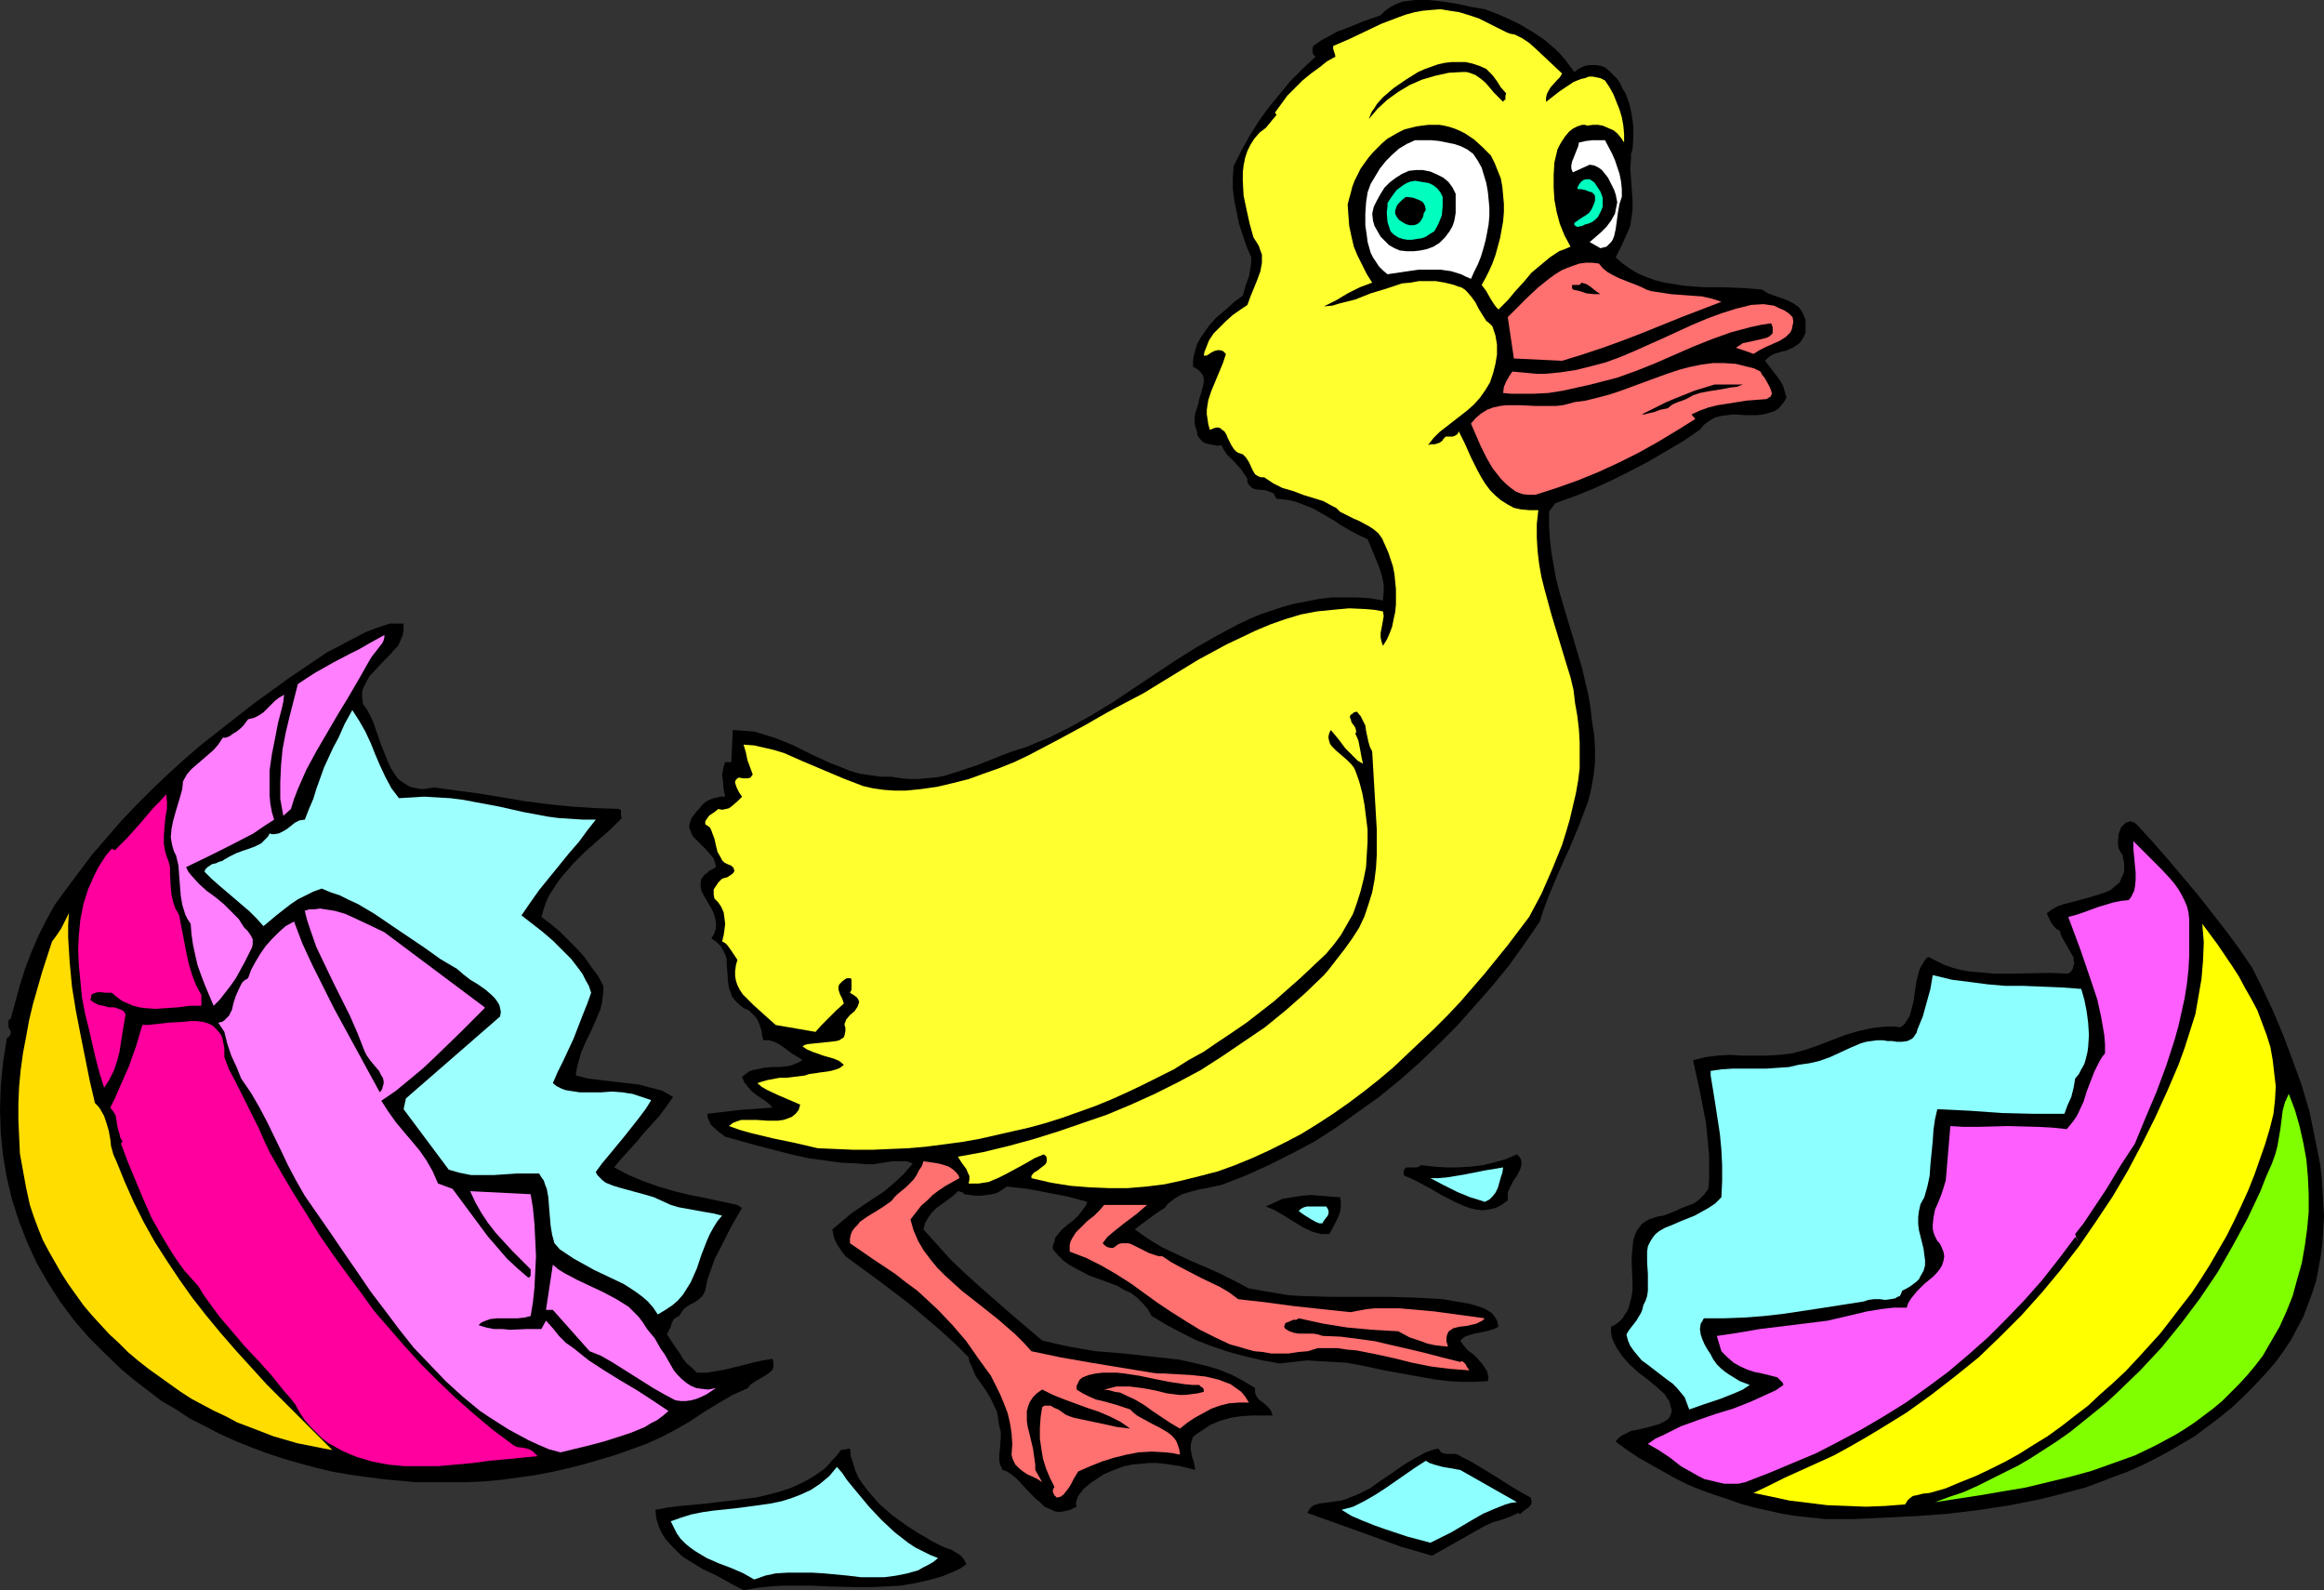
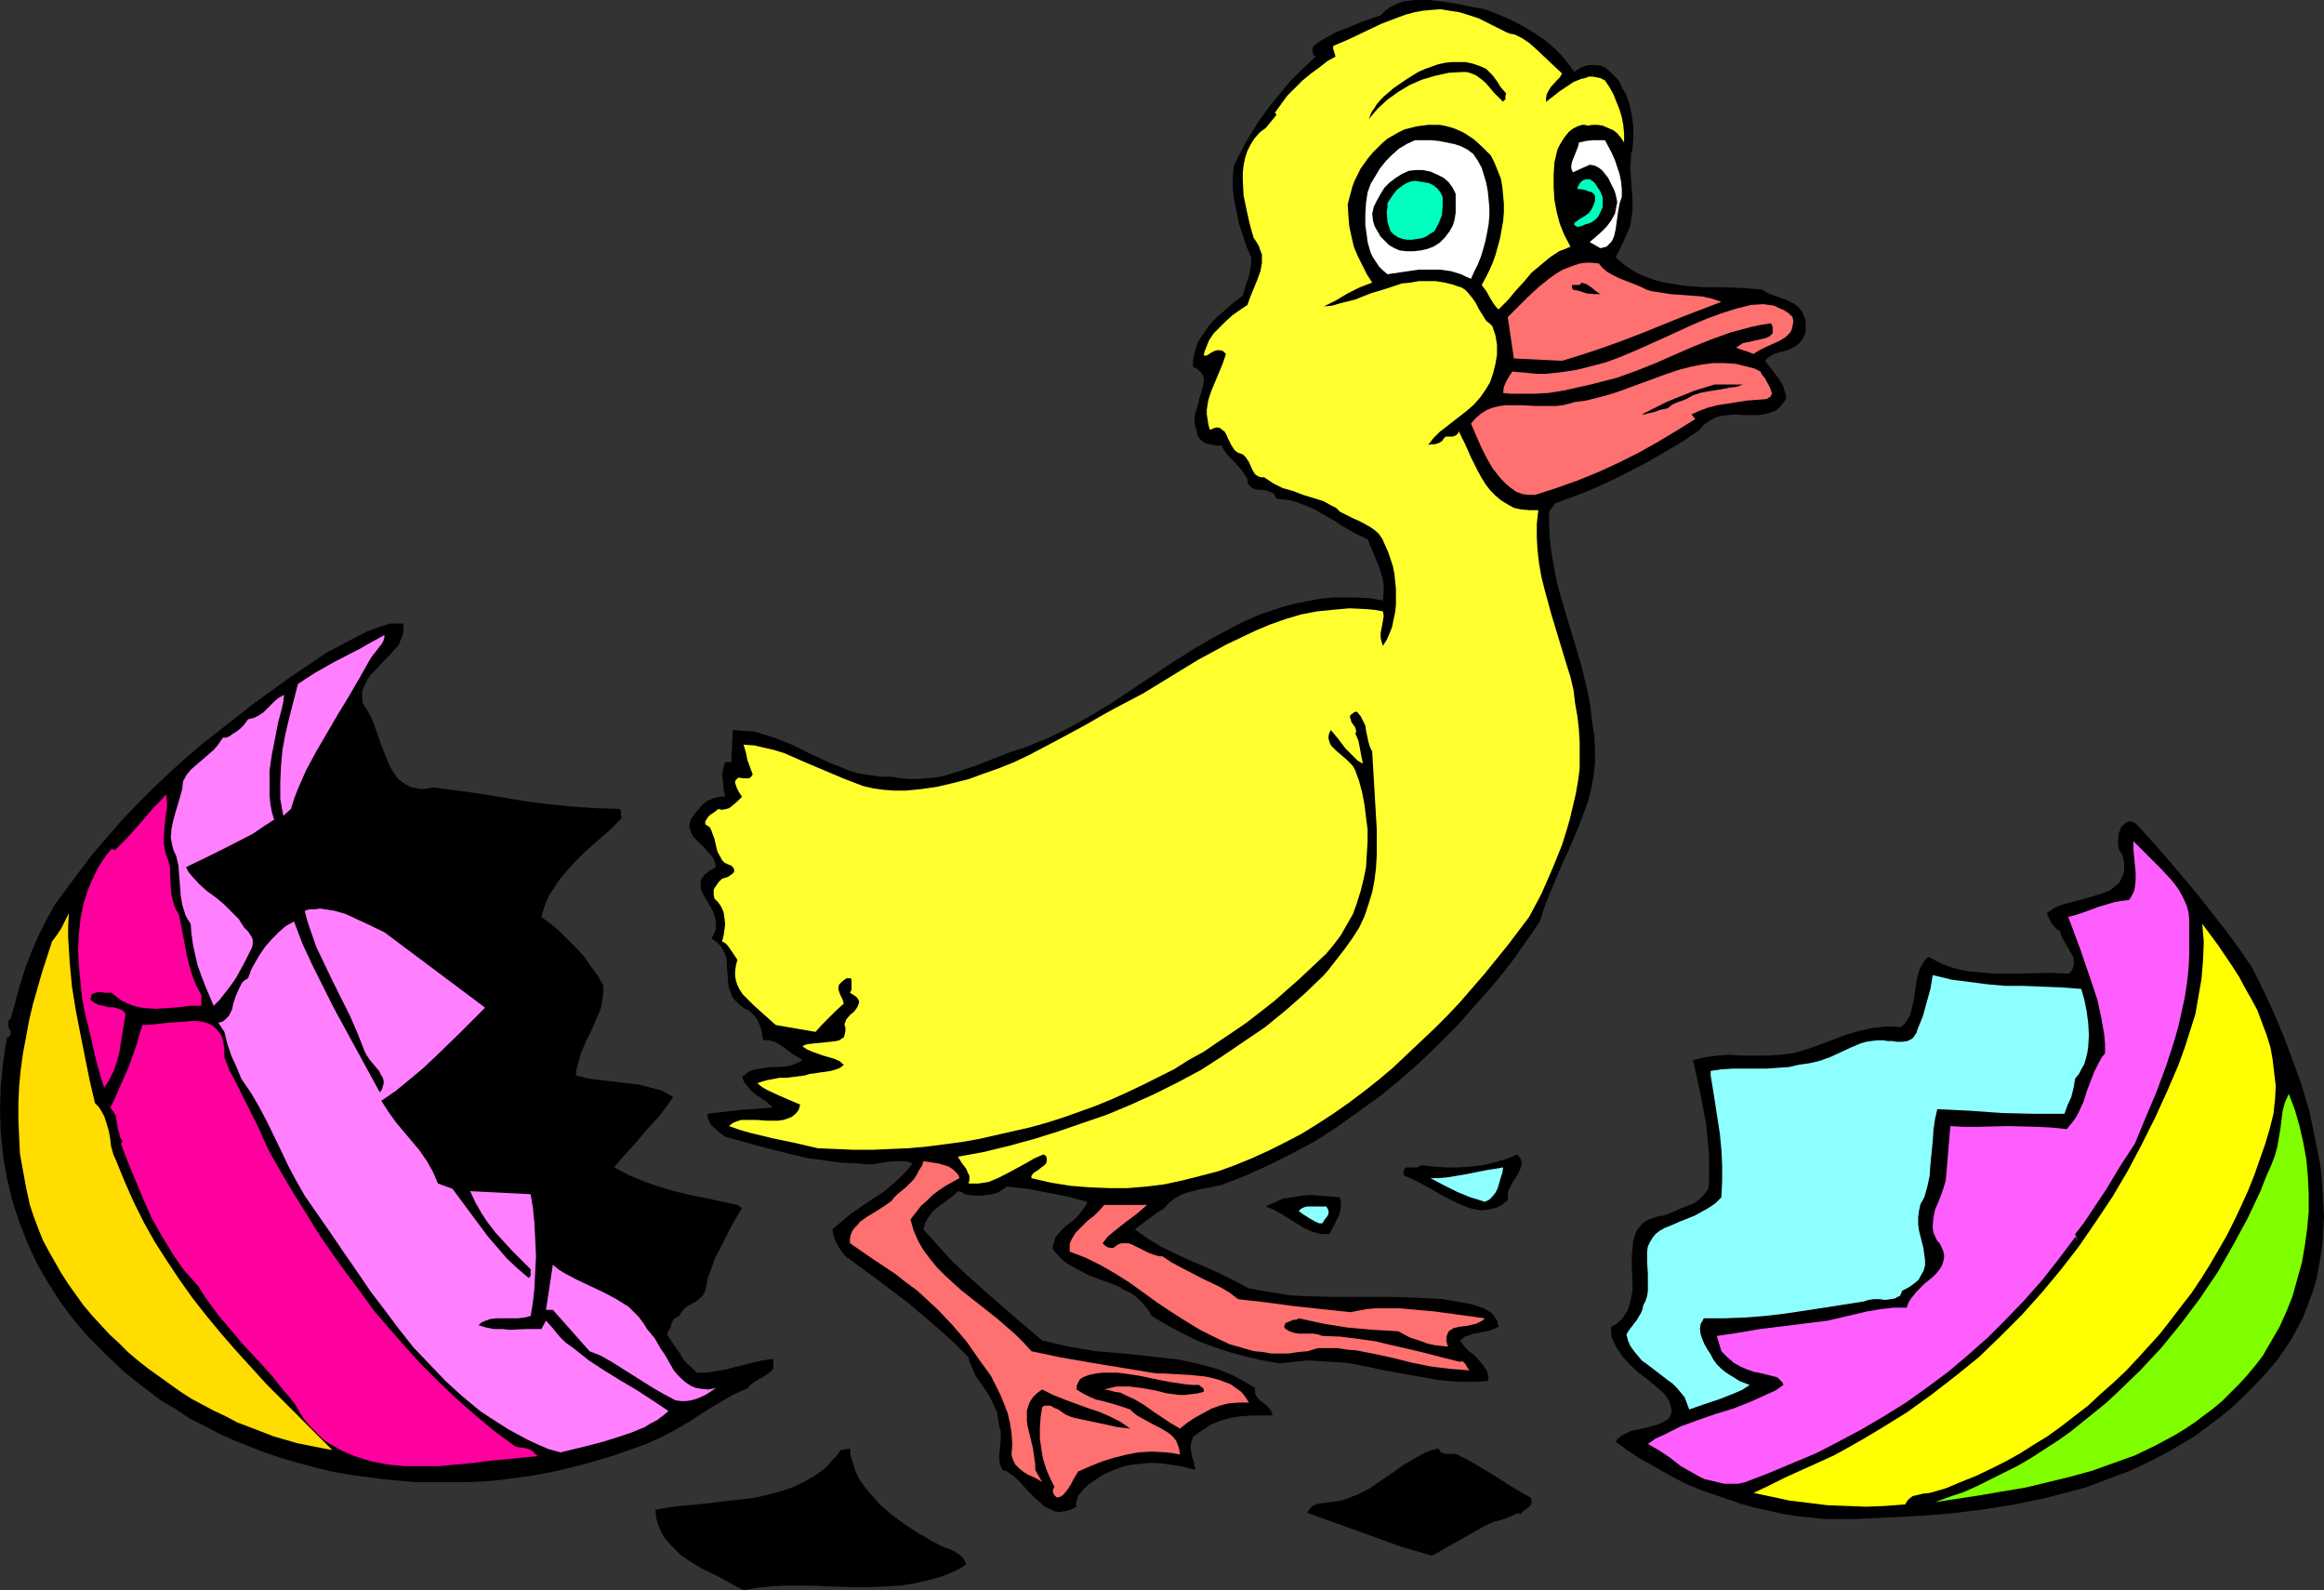
<svg xmlns="http://www.w3.org/2000/svg" xmlns:ns1="http://sodipodi.sourceforge.net/DTD/sodipodi-0.dtd" xmlns:ns2="http://www.inkscape.org/namespaces/inkscape" version="1.0" width="129.766mm" height="88.773mm" id="svg38" ns1:docname="Easter Duck Hatching.wmf">
  <rect width="100%" height="100%" fill="#333333" stroke="none" />
  <ns1:namedview id="namedview38" pagecolor="#ffffff" bordercolor="#000000" borderopacity="0.25" ns2:showpageshadow="2" ns2:pageopacity="0.0" ns2:pagecheckerboard="0" ns2:deskcolor="#d1d1d1" ns2:document-units="mm" />
  <defs id="defs1">
    <pattern id="WMFhbasepattern" patternUnits="userSpaceOnUse" width="6" height="6" x="0" y="0" />
  </defs>
  <path style="fill:#000000;fill-opacity:1;fill-rule:evenodd;stroke:none" d="m 332.249,15.192 0.646,-0.485 0.808,-0.485 0.808,-0.323 0.808,-0.162 h 0.808 0.808 l 0.97,0.162 0.808,0.323 0.97,0.808 0.808,0.808 0.808,0.808 0.646,0.97 0.485,1.131 0.646,0.97 0.808,2.263 0.485,2.263 0.323,2.424 v 2.424 l -0.162,2.424 -0.323,0.97 v 0.97 l -0.162,2.101 0.162,2.101 0.162,2.263 0.162,2.263 v 2.263 l -0.323,2.101 -0.162,1.131 -0.485,1.131 -1.293,2.909 -0.646,1.293 -0.646,1.293 1.454,1.293 1.616,1.131 1.616,0.97 1.939,0.808 1.778,0.646 1.939,0.485 2.101,0.323 1.939,0.323 4.202,0.323 h 4.202 l 4.04,0.162 4.04,0.323 1.293,0.808 1.293,0.485 1.454,0.485 1.293,0.485 1.293,0.646 1.131,0.808 0.485,0.646 0.323,0.485 0.323,0.808 0.323,0.808 v 0.97 0.808 0.808 l -0.323,0.808 -0.485,0.808 -0.485,0.646 -0.646,0.485 -0.808,0.485 -1.454,0.646 -0.808,0.162 -1.616,0.485 -0.646,0.323 -0.646,0.485 -0.646,0.646 2.747,3.556 0.646,0.97 0.485,0.97 0.323,1.131 0.323,1.131 -0.323,0.646 -0.485,0.646 -0.808,0.97 -0.97,0.646 -1.131,0.323 -1.131,0.323 -1.293,0.162 h -2.586 l -2.424,-0.162 -1.293,0.162 -1.293,0.162 -1.293,0.323 -1.131,0.646 -1.131,0.808 -0.485,0.485 -0.485,0.646 -3.555,2.424 -3.555,2.101 -3.878,2.263 -3.717,1.939 -3.878,1.939 -3.878,1.778 -4.04,1.616 -4.04,1.455 -1.293,1.778 v 2.748 l 0.162,2.909 0.323,2.909 0.485,2.748 0.485,2.748 0.646,2.586 1.616,5.495 1.616,5.333 1.616,5.495 0.646,2.748 0.646,2.748 0.485,2.748 0.323,2.909 0.485,3.071 0.162,2.909 v 2.909 l -0.323,2.748 -0.485,2.748 -0.646,2.586 -0.97,2.586 -0.97,2.586 -2.101,5.01 -1.131,2.424 -1.131,2.586 -2.101,5.01 -0.97,2.586 -0.808,2.586 -3.232,4.687 -3.232,4.525 -3.555,4.364 -3.717,4.202 -3.717,4.202 -4.04,4.04 -4.04,3.879 -4.04,3.556 -4.363,3.556 -4.525,3.232 -4.525,3.232 -4.525,2.909 -4.848,2.586 -4.848,2.424 -5.01,2.263 -5.01,1.939 -1.616,0.323 -1.454,0.323 -1.778,0.323 -1.778,0.485 -1.616,0.485 -1.454,0.808 -1.293,0.97 -0.485,0.485 -0.485,0.646 -1.778,1.131 -3.07,2.263 -1.454,1.131 2.747,1.939 2.909,1.778 3.07,1.455 3.07,1.455 3.07,1.293 3.232,1.455 2.909,1.455 3.07,1.616 2.747,0.485 2.909,0.485 2.909,0.485 2.909,0.162 5.979,0.162 h 11.797 l 5.818,0.162 2.909,0.162 2.909,0.162 2.747,0.485 2.909,0.485 1.131,0.323 0.97,0.323 0.97,0.323 0.808,0.485 0.808,0.485 0.646,0.808 0.485,0.808 0.323,1.293 -0.97,0.485 -0.97,0.323 -2.262,0.485 -0.97,0.162 -0.97,0.323 -0.97,0.323 -0.97,0.808 0.646,0.97 0.97,1.131 1.131,0.808 0.97,0.97 0.97,1.131 0.646,0.97 0.323,0.485 0.162,0.646 0.162,0.646 -0.162,0.808 -2.747,0.162 h -2.909 l -2.586,-0.162 -2.747,-0.323 -5.494,-0.97 -5.333,-0.97 -5.333,-1.131 -2.747,-0.485 -2.747,-0.162 -2.747,-0.162 -2.747,-0.162 -2.909,0.323 -2.909,0.323 -3.555,-0.646 -3.555,-0.808 -3.555,-0.97 -3.394,-1.131 -3.394,-1.293 -3.232,-1.616 -3.07,-1.616 -3.232,-1.939 -0.808,-1.455 -1.131,-1.293 -1.131,-1.131 -1.293,-0.97 -1.454,-0.646 -1.293,-0.808 -3.07,-1.131 -3.07,-1.131 -2.747,-1.455 -1.454,-0.808 -1.131,-0.808 -1.131,-1.131 -1.131,-1.293 v -0.808 l 0.323,-0.808 0.162,-0.808 0.485,-0.646 0.97,-1.131 1.131,-0.97 1.293,-0.97 1.131,-1.131 0.97,-1.293 0.485,-0.646 0.323,-0.808 -4.202,-1.131 -4.202,-0.808 -4.202,-0.808 -4.363,-0.485 -0.97,0.646 -0.97,0.646 -1.131,0.323 -1.131,0.162 -1.293,0.162 h -1.131 l -1.293,-0.162 -1.131,-0.162 -0.162,-0.323 -0.485,-0.162 -0.646,-0.162 -0.97,0.97 -1.293,0.97 -1.131,0.808 -1.131,0.808 -0.97,0.97 -0.808,1.131 -0.646,1.131 -0.162,0.646 -0.162,0.646 2.909,3.232 2.909,3.232 3.07,2.909 3.232,2.909 6.464,5.657 6.464,5.495 2.747,0.646 2.909,0.646 2.747,0.485 2.909,0.485 5.979,0.485 5.818,0.646 2.909,0.323 2.909,0.323 2.909,0.646 2.747,0.646 2.747,0.808 2.747,1.131 2.424,1.293 2.424,1.455 v 0.485 0.485 l 0.162,0.485 0.162,0.323 0.485,0.646 1.454,1.131 0.646,0.646 0.485,0.646 0.162,0.485 0.162,0.485 h -2.262 -2.262 l -2.262,0.162 -2.101,0.323 -2.262,0.646 -1.939,0.808 -1.939,1.293 -0.97,0.646 -0.808,0.646 -0.323,0.97 -0.162,0.808 v 0.808 l 0.323,1.778 0.323,0.808 0.323,1.778 -3.232,-0.808 -3.232,-0.485 -1.778,-0.162 h -1.616 l -1.616,0.162 -1.778,0.162 -1.616,0.323 -1.454,0.485 -1.616,0.646 -1.454,0.646 -1.454,0.97 -1.454,0.97 -1.293,1.131 -1.131,1.455 -0.162,0.485 -0.162,0.485 -0.162,0.646 0.162,0.646 -0.646,0.323 -0.646,0.323 -1.293,0.323 -1.131,0.162 -0.97,-0.162 -0.97,-0.485 -1.131,-0.485 -0.808,-0.808 -0.97,-0.808 -1.778,-1.778 -1.616,-1.778 -0.97,-0.97 -0.808,-0.646 -0.97,-0.646 -0.97,-0.323 -0.162,-0.485 -0.323,-0.646 -0.162,-0.97 v -1.293 l 0.162,-1.131 0.162,-2.424 v -1.131 l -0.323,-1.131 -0.162,-0.97 -0.162,-1.131 -0.162,-0.97 -0.485,-0.97 -0.808,-1.778 -0.97,-1.616 -2.262,-3.232 -0.808,-1.939 -0.485,-0.97 -0.162,-0.97 -3.07,-3.071 -3.232,-2.909 -3.232,-2.748 -3.232,-2.748 -6.626,-5.01 -6.626,-4.849 -0.97,-1.293 -0.808,-1.293 -0.323,-0.646 -0.323,-0.808 -0.162,-0.808 -0.162,-0.808 2.101,-1.778 1.939,-1.616 4.525,-3.071 2.262,-1.455 2.101,-1.778 2.101,-1.939 0.97,-1.131 0.97,-1.131 -1.293,-0.485 h -1.293 -1.454 l -1.293,0.162 -3.07,0.485 h -1.454 l -1.616,-0.162 -3.555,-0.162 -3.555,-0.485 -3.555,-0.485 -3.555,-0.808 -6.949,-1.778 -6.949,-1.939 -0.646,-0.485 -0.646,-0.485 -1.293,-1.131 -0.485,-0.485 -0.323,-0.808 -0.323,-0.646 v -0.808 l 6.949,-0.808 6.787,-0.485 -0.808,-0.808 -0.808,-0.646 -0.97,-0.646 -0.97,-0.646 -0.97,-0.808 -0.808,-0.97 -0.646,-0.808 -0.485,-1.131 0.808,-0.646 0.646,-0.485 0.808,-0.323 0.808,-0.162 1.616,-0.323 1.616,-0.162 h 1.616 l 1.616,-0.162 0.808,-0.162 0.808,-0.323 0.808,-0.323 0.808,-0.485 -0.97,-0.646 -1.131,-0.646 -1.939,-1.455 -0.97,-0.646 -0.97,-0.485 -1.131,-0.323 h -1.131 l -0.323,-1.131 v -0.646 l -0.162,-0.485 -0.323,-0.97 -0.323,-0.808 -0.485,-0.808 -0.646,-0.646 -0.808,-0.808 -1.131,-0.485 -0.97,-0.808 -0.808,-0.808 -0.646,-0.808 -0.323,-0.97 -0.323,-0.808 -0.162,-0.97 -0.162,-2.101 -0.162,-2.101 v -0.97 l -0.323,-0.97 -0.485,-0.97 -0.485,-0.808 -0.808,-0.808 -1.131,-0.808 0.323,-0.485 0.323,-0.646 0.323,-0.97 v -1.131 l -0.162,-0.97 -0.323,-1.131 -0.485,-0.97 -1.131,-1.939 -0.485,-0.808 -0.485,-0.97 -0.162,-0.808 v -0.97 l 0.162,-0.808 0.323,-0.323 0.323,-0.485 0.485,-0.323 0.485,-0.485 0.646,-0.323 0.808,-0.485 -0.162,-0.808 -0.323,-0.97 -0.485,-0.646 -1.293,-1.455 -0.646,-0.646 -1.293,-1.293 -0.646,-0.646 -0.323,-0.646 -0.323,-0.808 -0.162,-0.646 0.162,-0.808 0.323,-0.97 0.646,-0.808 0.323,-0.485 0.646,-0.646 0.485,-0.646 0.485,-0.485 0.646,-0.485 0.646,-0.323 0.808,-0.323 0.808,-0.162 0.646,-0.162 h 0.97 l -0.162,-0.808 -0.162,-0.808 -0.162,-1.939 -0.162,-0.97 0.162,-0.97 0.162,-0.808 0.323,-0.97 h 1.293 l 0.323,-6.788 2.262,0.162 2.262,0.162 2.101,0.646 2.101,0.646 2.101,0.808 1.939,0.808 3.878,1.939 3.878,1.778 2.101,0.808 1.939,0.808 2.101,0.646 2.262,0.323 2.262,0.323 h 2.262 l 1.939,0.323 1.778,0.162 h 1.939 l 1.778,-0.162 1.939,-0.162 1.778,-0.323 3.555,-1.131 3.394,-1.131 6.949,-2.748 3.555,-1.131 2.262,-0.97 2.424,-0.97 4.525,-2.263 4.363,-2.424 4.525,-2.748 8.726,-5.818 4.363,-2.909 4.363,-2.748 4.525,-2.586 4.525,-2.424 2.424,-1.131 2.262,-0.97 2.424,-0.808 2.424,-0.808 2.424,-0.646 2.586,-0.485 2.424,-0.485 2.747,-0.323 h 2.586 2.747 l 2.747,0.162 2.747,0.485 0.162,-1.778 v -1.616 l -0.323,-1.616 -0.485,-1.616 -1.293,-3.232 -1.293,-3.071 -2.424,-1.131 -2.262,-1.293 -1.131,-0.646 -1.131,-0.808 -2.262,-1.293 -2.262,-1.293 -2.424,-0.97 -1.293,-0.485 -1.293,-0.323 -1.293,-0.162 -1.454,-0.162 -0.323,-0.485 -0.162,-0.485 -0.485,-0.323 -0.485,-0.162 -0.808,-0.323 -2.101,-0.162 -0.808,-0.323 -0.323,-0.323 -0.323,-0.323 -0.323,-0.485 v -0.808 l -0.646,-0.97 -0.646,-0.97 -1.454,-1.616 -1.616,-1.616 -0.646,-0.97 -0.485,-0.97 -0.808,0.162 -0.808,-0.162 -0.808,-0.162 -0.808,-0.162 -0.646,-0.323 -0.646,-0.646 -0.485,-0.646 -0.162,-0.97 -0.323,-0.97 -0.162,-0.97 v -0.97 l 0.162,-0.97 0.646,-1.939 0.162,-0.97 0.323,-0.97 0.485,-1.778 0.162,-0.808 v -0.808 l -0.162,-0.646 -0.485,-0.646 -0.646,-0.646 -0.97,-0.485 v -1.293 l 0.162,-1.131 0.323,-1.131 0.323,-1.131 0.485,-0.97 0.646,-0.97 1.454,-2.101 1.616,-1.778 1.939,-1.616 1.778,-1.616 1.778,-1.293 0.323,-1.131 0.323,-1.131 0.646,-1.778 0.323,-1.778 0.162,-1.131 v -1.131 l -0.97,-2.263 -0.808,-2.424 -0.808,-2.424 -0.485,-2.424 -0.485,-2.424 -0.323,-2.424 v -2.424 l 0.162,-2.424 1.616,-3.232 1.778,-3.232 1.939,-3.071 2.101,-2.909 2.262,-2.748 2.262,-2.748 2.586,-2.586 2.747,-2.586 -0.485,-0.485 -0.162,-0.646 v -0.485 l 0.162,-0.646 1.616,-1.131 1.778,-0.97 1.778,-0.97 1.778,-0.646 3.555,-1.455 3.717,-1.293 0.97,-0.97 1.131,-0.808 1.293,-0.646 1.293,-0.485 1.293,-0.162 L 298.636,0 h 1.454 1.454 l 2.909,0.323 3.07,0.485 2.909,0.646 2.909,0.485 2.586,0.97 2.586,1.131 2.586,1.293 2.424,1.455 2.424,1.616 2.262,1.939 1.131,1.131 0.97,1.131 0.97,1.293 z" id="path1" />
  <path style="fill:#ffff30;fill-opacity:1;fill-rule:evenodd;stroke:none" d="m 317.867,6.788 0.808,0.323 0.97,0.162 1.616,0.808 1.454,0.97 1.454,1.293 2.747,2.586 2.747,2.586 -0.485,0.808 -0.646,0.646 -1.293,1.455 -0.485,0.808 -0.323,0.646 -0.162,0.808 v 0.808 l 1.454,-1.131 1.454,-1.131 1.454,-0.97 1.454,-0.97 1.616,-0.646 0.808,-0.162 0.808,-0.323 h 0.808 l 0.808,0.162 0.808,0.162 0.97,0.485 0.97,1.455 0.808,1.455 0.646,1.616 0.646,1.616 0.485,1.616 0.323,1.778 0.162,1.778 v 1.778 l -0.646,-0.97 -0.808,-0.97 -0.808,-0.646 -1.131,-0.485 -1.131,-0.485 -0.97,-0.162 h -1.131 l -1.131,0.162 -0.485,-0.162 h -0.646 l -0.97,0.323 -0.97,0.485 -0.808,0.646 -0.808,0.97 -0.646,0.97 -0.485,0.808 -0.485,0.97 -0.646,2.748 -0.162,2.586 v 2.748 l 0.162,2.586 0.485,2.586 0.646,2.424 0.97,2.424 1.293,2.424 -1.131,0.485 -1.293,0.485 -1.939,1.293 -1.939,1.616 -1.939,1.616 -1.616,1.939 -1.778,1.939 -1.616,1.939 -1.939,1.939 -0.485,-0.485 -0.485,-0.646 -0.808,-1.293 -0.808,-1.455 -0.485,-0.646 -0.485,-0.646 0.808,-1.455 0.808,-1.616 0.646,-1.455 0.646,-1.778 0.485,-1.778 0.485,-1.778 0.323,-1.778 0.323,-1.778 0.162,-1.939 v -1.778 l -0.162,-1.778 -0.162,-1.778 -0.323,-1.778 -0.646,-1.616 -0.646,-1.616 -0.808,-1.616 -1.778,-1.778 -1.778,-1.616 -0.97,-0.646 -0.97,-0.646 -0.97,-0.485 -1.131,-0.485 -0.97,-0.323 -1.293,-0.323 -0.97,-0.162 h -1.293 -1.131 l -1.293,0.162 -1.131,0.162 -1.293,0.323 -1.293,0.323 -1.293,0.646 -1.131,0.646 -1.131,0.646 -1.131,0.97 -1.939,1.939 -0.97,1.131 -0.808,1.131 -0.808,1.131 -0.646,1.293 -0.646,1.293 -0.485,1.293 -0.323,1.293 -0.323,1.131 -0.323,1.293 0.162,2.424 0.162,2.101 0.485,2.263 0.485,2.101 0.808,1.939 0.97,1.939 0.97,1.939 1.131,1.778 -1.293,0.485 -1.293,0.485 -2.586,1.293 -2.424,1.455 -2.586,1.293 1.778,-0.162 1.616,-0.485 3.232,-0.808 3.232,-1.293 3.232,-0.97 3.394,-1.131 1.778,-0.162 1.778,-0.323 h 1.778 1.778 l 1.939,0.323 1.939,0.485 0.808,0.323 0.646,0.162 0.808,0.485 0.485,0.485 0.97,1.131 0.808,1.131 0.646,1.293 0.808,1.293 0.808,1.293 0.646,0.485 0.646,0.646 0.646,1.939 0.323,1.939 v 2.101 l -0.323,1.939 -0.485,1.939 -0.646,1.939 -0.97,1.616 -1.131,1.616 -1.293,1.455 -1.454,1.293 -2.909,2.263 -2.909,2.263 -1.293,1.293 -1.131,1.455 0.646,-0.162 h 0.808 l 0.97,-0.323 0.646,-0.485 0.162,-0.323 0.162,-0.162 0.323,-0.323 h 0.485 0.97 l 0.485,-0.162 0.485,-0.323 0.162,-0.162 0.162,-0.485 0.646,1.293 0.646,1.293 1.293,2.909 1.454,2.909 0.808,1.455 0.808,1.293 0.97,1.293 1.131,1.131 1.131,0.97 1.293,0.808 1.454,0.808 1.454,0.323 1.778,0.162 h 1.939 l -0.323,2.909 v 2.909 l 0.162,2.748 0.323,2.748 0.485,2.748 0.646,2.586 1.454,5.333 1.616,5.333 1.616,5.333 0.808,2.586 0.646,2.748 0.323,2.748 0.485,2.748 0.323,2.748 0.162,2.748 v 2.748 2.748 l -0.323,2.586 -0.485,2.748 -0.646,2.748 -0.646,2.748 -0.808,2.748 -0.808,2.586 -2.101,5.172 -2.262,5.172 -2.586,4.849 -4.525,5.98 -4.848,5.98 -5.171,5.98 -2.747,2.909 -2.747,2.748 -5.818,5.495 -2.909,2.748 -3.07,2.586 -3.07,2.424 -3.232,2.424 -3.232,2.263 -3.232,2.101 -3.394,2.101 -3.394,1.778 -3.555,1.778 -3.555,1.616 -3.555,1.455 -3.555,1.293 -3.717,0.97 -3.878,0.97 -3.717,0.808 -3.878,0.485 -3.878,0.323 h -4.04 l -4.04,-0.162 -4.04,-0.323 -4.04,-0.646 -4.202,-0.97 v -0.162 -0.323 l 0.485,-0.646 0.808,-0.485 0.808,-0.646 0.646,-0.485 0.323,-0.323 0.162,-0.485 v -0.162 -0.485 l -0.162,-0.485 -0.485,-0.323 -1.939,0.808 -1.939,1.131 -3.878,2.101 -1.939,0.97 -1.939,0.808 -2.101,0.323 h -0.97 -1.131 l 0.162,-0.808 v -0.808 l -0.323,-0.646 -0.323,-0.808 -0.97,-1.293 -0.808,-1.293 5.333,-0.97 5.333,-1.293 5.333,-1.455 5.171,-1.616 5.171,-1.778 5.171,-1.778 5.01,-2.101 5.01,-2.263 4.848,-2.424 4.848,-2.586 4.525,-2.909 4.525,-3.071 4.525,-3.071 4.363,-3.556 4.04,-3.556 4.04,-3.879 0.97,-1.131 1.131,-1.455 2.262,-2.909 1.616,-2.263 1.454,-2.263 1.131,-2.424 0.808,-2.424 0.808,-2.586 0.485,-2.586 0.323,-2.586 0.162,-2.748 v -2.586 -2.748 l -0.323,-5.495 -0.323,-5.495 -0.323,-5.495 -0.485,-0.97 -0.323,-1.131 -0.485,-2.263 -0.162,-1.131 -0.485,-0.97 -0.485,-0.97 -0.808,-0.97 -0.646,0.162 -0.323,0.323 -0.323,0.162 -0.162,0.323 v 0.323 l 0.162,0.323 0.162,0.646 0.485,0.646 0.323,0.485 0.162,0.646 v 0.323 l -0.162,0.323 0.323,0.646 0.323,0.808 0.323,1.616 0.323,1.778 0.323,1.455 -1.131,-0.646 -0.97,-0.97 -1.616,-1.616 -1.454,-1.939 -1.616,-1.939 -0.323,0.646 -0.162,0.646 v 0.485 l 0.162,0.646 0.162,0.485 0.323,0.485 0.97,0.97 2.262,1.939 0.97,0.97 0.485,0.646 0.323,0.646 0.808,2.263 0.646,2.424 0.485,2.586 0.323,2.586 0.323,2.586 v 2.586 l -0.162,2.586 -0.162,2.748 -0.485,2.424 -0.646,2.586 -0.808,2.586 -0.808,2.263 -1.293,2.263 -1.293,2.263 -1.454,1.939 -1.616,1.939 -2.747,2.586 -2.747,2.586 -2.747,2.424 -2.747,2.424 -2.909,2.263 -2.909,2.263 -3.07,2.101 -2.909,1.939 -3.07,2.101 -3.232,1.778 -3.07,1.939 -3.232,1.616 -3.232,1.616 -3.394,1.616 -3.232,1.455 -3.555,1.455 -6.787,2.424 -3.555,1.131 -3.555,0.97 -3.555,0.808 -3.555,0.808 -3.555,0.808 -3.717,0.646 -3.717,0.485 -3.717,0.485 -3.717,0.323 -3.878,0.162 -3.717,0.162 h -3.878 l -3.717,-0.162 -3.878,-0.162 -4.848,-1.131 -4.686,-0.97 -4.686,-1.131 -2.262,-0.646 -2.262,-0.808 0.808,-0.646 0.808,-0.323 0.97,-0.323 h 0.97 2.262 l 2.262,0.162 h 2.262 l 1.131,-0.162 0.97,-0.323 0.808,-0.323 0.808,-0.646 0.646,-0.808 0.323,-1.131 -2.262,-0.97 -2.262,-0.97 -2.424,-1.131 -1.131,-0.646 -0.97,-0.808 0.97,-0.323 1.131,-0.323 2.586,-0.485 h 1.454 l 1.293,-0.162 2.586,-0.323 0.97,-0.323 1.293,-0.162 0.97,-0.162 1.293,-0.162 0.97,-0.162 1.131,-0.323 0.808,-0.323 0.808,-0.646 -0.97,-0.808 -1.131,-0.485 -2.262,-0.646 -2.262,-0.808 -1.131,-0.485 -0.97,-0.646 0.485,-0.323 0.646,-0.162 1.454,-0.162 1.616,-0.162 1.616,-0.162 1.293,-0.162 0.646,-0.162 0.485,-0.323 0.485,-0.323 0.162,-0.485 0.162,-0.808 v -0.808 l -0.162,-0.323 v -0.485 l 0.162,-0.323 0.162,-0.485 0.808,-0.97 0.97,-0.808 0.646,-0.97 0.162,-0.485 0.162,-0.485 -0.162,-0.485 -0.323,-0.485 -0.646,-0.485 -0.808,-0.485 0.323,-0.646 v -0.646 -1.455 l -0.162,-0.323 h -0.485 -0.323 l -0.323,0.162 -0.646,0.485 -0.646,0.646 -0.162,0.485 v 0.646 l 0.323,0.97 0.485,0.97 0.323,0.97 -1.616,1.455 -1.616,1.616 -1.454,1.455 -1.293,1.455 -8.403,-1.455 -1.454,-1.293 -1.616,-1.455 -1.616,-1.455 -1.616,-1.616 -0.646,-0.646 -0.646,-0.97 -0.485,-0.97 -0.323,-0.97 -0.162,-0.97 v -0.97 l 0.162,-1.293 0.323,-1.131 -0.646,-0.97 -0.646,-0.97 -0.808,-1.131 -0.485,-0.485 -0.646,-0.323 0.323,-1.293 0.162,-1.131 0.162,-1.293 -0.162,-1.293 -0.162,-1.131 -0.485,-1.131 -0.646,-0.97 -0.808,-0.808 -0.162,-0.808 v -0.646 -0.485 l 0.323,-0.485 0.646,-0.97 0.808,-0.808 1.131,-0.323 0.485,-0.323 0.485,-0.323 0.323,-0.323 0.162,-0.323 -0.162,-0.646 -0.485,-0.485 -0.808,-0.323 -0.646,-0.323 -0.485,-0.485 -0.323,-0.646 -0.646,-1.131 -0.323,-1.293 -0.323,-1.455 -0.485,-1.293 -0.162,-0.485 -0.323,-0.646 -0.485,-0.323 -0.485,-0.323 v -0.646 l 0.323,-0.485 0.323,-0.485 0.323,-0.323 0.97,-0.646 0.808,-0.646 0.808,0.162 0.808,-0.162 0.646,-0.162 0.646,-0.485 1.131,-0.97 0.485,-0.485 0.485,-0.485 -0.646,-0.97 -0.485,-0.97 -0.162,-0.485 -0.162,-0.485 v -0.323 l 0.162,-0.323 0.323,-0.323 0.323,-0.162 0.97,0.162 h 0.485 0.485 l 0.485,-0.162 0.485,-0.646 -1.131,-3.071 -0.323,-1.616 -0.485,-1.616 2.262,0.162 2.101,0.485 2.101,0.485 2.101,0.646 4.04,1.778 4.202,1.778 4.202,1.778 2.101,0.808 2.101,0.808 2.101,0.485 2.262,0.323 2.262,0.162 h 2.424 l 3.232,-0.323 3.394,-0.485 3.394,-0.808 3.232,-0.808 3.07,-1.131 3.232,-1.131 3.232,-1.293 3.07,-1.455 6.141,-3.232 5.979,-3.232 3.07,-1.778 2.909,-1.616 6.141,-3.232 5.818,-3.556 5.818,-3.556 5.979,-3.232 3.07,-1.455 3.07,-1.455 3.07,-1.293 3.232,-1.131 3.232,-0.97 3.394,-0.646 3.232,-0.323 3.555,-0.323 3.555,0.162 1.778,0.162 1.778,0.323 0.162,0.97 -0.162,0.97 -0.323,1.778 -0.162,0.808 v 0.97 l 0.162,0.808 0.323,0.97 0.808,-1.293 0.646,-1.455 0.485,-1.293 0.323,-1.616 0.323,-1.455 0.162,-1.616 v -1.616 -1.616 l -0.162,-1.616 -0.162,-1.616 -0.323,-1.616 -0.485,-1.455 -0.485,-1.455 -0.646,-1.455 -0.646,-1.455 -0.808,-1.131 -0.97,-0.808 -0.97,-0.646 -2.101,-1.131 -1.131,-0.485 -0.97,-0.485 -1.939,-0.97 -0.808,-0.808 -0.97,-0.485 -1.778,-0.97 -2.101,-0.646 -2.101,-0.646 -2.101,-0.808 -2.262,-0.646 -1.939,-0.97 -0.97,-0.646 -0.97,-0.646 h -0.646 l -0.485,-0.162 -0.323,-0.162 -0.485,-0.323 -0.485,-0.808 -0.808,-1.778 -0.646,-0.97 -0.646,-0.646 -0.485,-0.162 -0.485,-0.162 -0.485,-0.323 -0.323,-0.323 -0.646,-0.97 -0.485,-0.97 -0.323,-0.646 -0.162,-0.485 -0.485,-0.808 -0.485,-0.323 -0.323,-0.323 -0.485,-0.162 h -0.485 l -0.485,0.162 -0.808,0.323 -0.323,-1.131 -0.162,-1.131 -0.162,-0.97 v -0.97 l 0.162,-1.131 0.162,-0.97 0.646,-1.939 0.808,-1.939 0.808,-1.939 0.808,-1.939 0.646,-1.939 -0.323,-0.323 -0.323,-0.323 -0.646,-0.162 h -0.485 l -0.646,0.162 -0.646,0.323 -0.485,0.323 -0.485,0.323 h -0.646 l 0.162,-0.808 0.323,-0.808 0.646,-1.616 0.97,-1.455 1.293,-1.293 1.293,-1.293 1.454,-1.293 1.616,-1.131 1.454,-0.97 0.646,-1.778 1.454,-3.556 0.646,-1.778 0.323,-1.778 v -0.808 -0.97 l -0.323,-0.808 -0.323,-0.97 -0.485,-0.808 -0.646,-0.97 -0.808,-2.909 -0.646,-2.909 -0.646,-3.071 -0.162,-3.232 V 36.364 l 0.162,-1.455 0.323,-1.616 0.485,-1.455 0.646,-1.293 0.808,-1.293 1.131,-1.293 1.293,-0.97 2.262,-2.748 -0.323,-0.485 1.293,-1.778 1.293,-1.778 1.616,-1.616 1.616,-1.616 1.778,-1.455 1.778,-1.293 1.616,-1.293 1.778,-0.97 -0.162,-0.646 -0.162,-0.485 -0.162,-0.485 V 9.697 l 3.394,-1.455 6.787,-3.232 3.394,-1.293 1.778,-0.646 1.778,-0.485 1.778,-0.323 1.778,-0.162 1.939,-0.162 1.939,0.323 2.101,0.323 2.101,0.646 0.97,0.323 0.97,0.323 1.939,0.97 1.939,0.97 z" id="path2" />
  <path style="fill:#000000;fill-opacity:1;fill-rule:evenodd;stroke:none" d="m 317.867,19.718 -0.162,0.485 v 0.485 0.323 l -0.323,0.162 -0.162,0.323 -0.97,-0.97 -0.97,-0.97 -0.808,-0.97 -0.97,-1.131 -0.97,-0.808 -1.131,-0.808 -1.293,-0.485 -0.646,-0.162 h -0.808 l -2.909,0.162 -2.909,0.646 -2.747,0.808 -2.586,1.131 -2.424,1.455 -2.262,1.616 -2.101,1.939 -1.778,2.101 v -0.162 l 0.162,-0.323 0.162,-0.485 0.323,-0.646 0.485,-0.646 0.485,-0.808 1.293,-1.455 2.262,-1.939 2.586,-1.778 2.586,-1.616 1.454,-0.646 2.747,-0.97 1.454,-0.323 1.454,-0.162 h 1.454 1.454 l 1.454,0.323 1.454,0.485 1.454,0.646 0.646,0.646 0.646,0.646 0.97,1.293 0.808,1.293 z" id="path3" />
  <path style="fill:#ffffff;fill-opacity:1;fill-rule:evenodd;stroke:none" d="m 342.268,41.536 -0.485,1.455 -0.323,1.778 -0.485,3.556 -0.323,1.455 -0.323,0.808 -0.323,0.485 -0.485,0.485 -0.485,0.485 -0.646,0.162 -0.646,0.162 -2.262,-1.293 1.131,-0.97 1.293,-1.131 1.131,-1.131 0.97,-1.293 0.808,-1.455 0.162,-0.808 0.162,-0.808 0.162,-0.808 -0.162,-0.808 -0.162,-0.808 -0.323,-0.97 -0.808,-1.616 -0.485,-0.97 -0.646,-0.808 -0.646,-0.808 -0.646,-0.485 -0.97,-0.485 -0.97,-0.162 -3.555,1.616 -0.323,-0.808 v -0.646 l 0.162,-0.808 0.323,-0.808 0.323,-0.808 0.323,-0.808 0.323,-0.808 0.162,-0.808 0.808,-0.162 0.646,-0.162 1.454,-0.162 h 2.586 l 1.454,2.748 0.646,1.455 0.485,1.455 0.485,1.455 0.323,1.616 0.162,1.616 z" id="path4" />
  <path style="fill:#ffffff;fill-opacity:1;fill-rule:evenodd;stroke:none" d="m 310.918,32.485 0.97,1.455 0.808,1.455 0.485,1.616 0.485,1.616 0.323,1.778 0.162,1.616 0.162,1.778 v 1.778 l -0.162,1.778 -0.323,1.778 -0.323,1.616 -0.485,1.778 -0.485,1.616 -0.646,1.616 -0.808,1.616 -0.646,1.455 -1.131,-0.485 -0.97,-0.485 -2.101,-0.646 -2.262,-0.323 h -2.262 -2.262 l -2.262,0.323 -4.363,0.646 -0.97,-0.808 -0.808,-0.808 -0.646,-0.97 -0.646,-0.97 -0.485,-0.97 -0.323,-1.131 -0.323,-1.131 -0.162,-1.293 -0.323,-2.263 v -2.424 l 0.162,-2.424 0.323,-2.101 0.646,-1.778 0.97,-1.616 0.97,-1.616 1.293,-1.616 1.293,-1.293 1.454,-1.293 1.616,-0.97 1.778,-0.808 h 1.778 1.616 l 1.616,0.162 1.616,0.323 1.616,0.323 1.454,0.485 1.293,0.646 z" id="path5" />
  <path style="fill:#000000;fill-opacity:1;fill-rule:evenodd;stroke:none" d="m 307.201,40.89 v 1.131 0.97 1.939 l -0.162,0.97 -0.162,0.808 -0.323,0.97 -0.646,1.131 -0.485,0.646 -0.485,0.646 -0.646,0.646 -0.485,0.485 -1.293,0.808 -1.293,0.485 -1.454,0.323 -1.454,0.162 h -1.454 l -1.454,-0.162 -1.131,-0.485 -1.131,-0.646 -0.97,-0.97 -0.808,-0.808 -0.646,-1.131 -0.646,-1.131 -0.323,-1.131 -0.162,-1.455 0.323,-1.455 0.646,-1.293 0.808,-1.455 0.808,-1.293 1.131,-1.131 1.293,-0.97 1.293,-0.808 1.454,-0.646 1.454,-0.162 h 1.454 l 1.616,0.323 1.454,0.646 1.293,0.646 1.131,0.97 0.808,1.131 0.323,0.646 z" id="path6" />
  <path style="fill:#00ffbf;fill-opacity:1;fill-rule:evenodd;stroke:none" d="m 338.228,42.829 v 0.808 l -0.323,0.808 -0.323,0.646 -0.323,0.646 -0.646,0.646 -0.646,0.485 -0.808,0.323 -0.646,0.162 -0.646,0.323 -0.808,0.162 h -0.323 l -0.162,-0.162 -0.323,-0.162 V 47.031 l 1.131,-0.808 1.293,-0.808 0.646,-0.485 0.485,-0.646 0.323,-0.646 0.323,-0.808 0.162,-0.485 v -0.485 -0.485 l -0.162,-0.323 -0.485,-0.485 -0.646,-0.162 -0.808,-0.323 -0.808,-0.162 h -0.646 l -0.162,-0.162 v -0.162 l 0.323,-0.646 0.485,-0.646 0.485,-0.323 0.485,-0.162 h 0.485 0.323 l 0.485,0.323 0.485,0.323 0.646,0.97 0.646,0.97 0.485,1.293 z" id="path7" />
  <path style="fill:#00ffbf;fill-opacity:1;fill-rule:evenodd;stroke:none" d="m 304.454,41.536 v 1.939 l -0.162,1.939 -0.323,0.808 -0.323,0.808 -0.485,0.97 -0.485,0.808 -0.808,0.485 -0.97,0.646 -0.808,0.323 -1.131,0.162 -0.97,0.162 h -0.97 l -0.97,-0.162 -0.97,-0.323 -0.485,-0.323 -0.485,-0.323 -0.646,-0.646 -0.323,-0.97 -0.323,-0.97 -0.162,-2.101 0.162,-1.131 V 42.829 l 0.97,-1.455 0.97,-1.293 0.646,-0.485 0.646,-0.485 0.808,-0.485 0.808,-0.323 0.97,-0.162 0.97,0.162 0.97,0.162 0.97,0.162 0.97,0.485 0.808,0.646 0.646,0.808 z" id="path8" />
-   <path style="fill:#000000;fill-opacity:1;fill-rule:evenodd;stroke:none" d="m 300.899,44.284 -0.485,0.808 v 0.323 l -0.162,0.485 -0.485,0.808 -0.323,0.323 -0.485,0.323 -0.646,0.162 h -0.808 l -0.646,-0.162 -0.646,-0.323 -0.485,-0.323 -0.485,-0.323 -0.485,-0.646 -0.323,-0.646 v -0.646 l 0.162,-0.485 0.162,-0.485 0.323,-0.485 0.808,-0.808 0.808,-0.646 1.454,0.162 1.293,0.485 0.646,0.323 0.323,0.323 0.323,0.646 z" id="path9" />
  <path style="fill:#ff7070;fill-opacity:1;fill-rule:evenodd;stroke:none" d="m 346.47,60.607 0.97,0.485 0.97,0.323 2.101,0.323 2.101,0.323 2.262,0.162 2.101,0.162 2.262,0.162 2.101,0.485 0.97,0.323 0.97,0.323 -8.403,3.232 -8.403,3.394 -4.202,1.616 -4.04,1.455 -4.363,1.455 -4.202,1.293 -10.181,-0.485 -1.293,-8.727 2.101,-2.101 2.101,-2.101 2.262,-2.101 2.424,-1.939 1.131,-0.808 1.293,-0.808 1.131,-0.485 1.293,-0.485 1.454,-0.485 1.293,-0.162 h 1.293 l 1.454,0.162 0.808,0.97 0.97,0.808 1.131,0.646 1.293,0.646 2.424,0.97 1.293,0.485 z" id="path10" />
  <path style="fill:#000000;fill-opacity:1;fill-rule:evenodd;stroke:none" d="m 337.744,62.062 h -0.646 -0.646 l -1.616,-0.162 -1.454,-0.485 -1.454,-0.323 -0.162,-0.323 v -0.323 -0.323 h 0.323 0.323 0.808 l 0.323,-0.162 0.162,-0.323 0.646,0.162 0.485,0.162 0.97,0.646 0.97,0.808 z" id="path11" />
  <path style="fill:#ff7070;fill-opacity:1;fill-rule:evenodd;stroke:none" d="m 378.305,66.91 0.162,0.97 -0.162,0.808 -0.162,0.808 -0.323,0.646 -0.485,0.485 -0.485,0.485 -1.293,0.808 -2.909,1.293 -1.293,0.646 -1.293,0.808 -1.778,-0.646 -1.939,-0.646 0.485,-0.323 0.485,-0.323 0.485,-0.323 0.808,-0.162 1.454,-0.323 1.454,-0.323 1.293,-0.323 0.646,-0.323 0.323,-0.323 0.323,-0.323 v -0.646 -0.646 l -0.323,-0.808 -2.101,0.323 -2.262,0.485 -4.202,1.131 -4.04,1.455 -4.04,1.616 -7.757,3.394 -4.04,1.616 -4.04,1.455 -5.656,1.455 -2.909,0.646 -2.909,0.646 -3.07,0.485 -3.07,0.162 h -3.232 -1.616 l -1.616,-0.162 0.162,-1.293 0.485,-1.131 0.646,-1.131 0.646,-0.97 1.778,0.162 1.778,0.162 1.616,0.162 h 1.778 l 3.232,-0.323 3.232,-0.485 3.232,-0.808 3.07,-0.808 3.07,-1.131 3.07,-1.293 6.141,-2.748 5.979,-2.748 3.07,-1.293 3.07,-1.131 3.07,-0.97 3.232,-0.808 2.586,-0.162 1.131,0.162 1.131,0.162 0.97,0.485 1.131,0.485 0.97,0.646 z" id="path12" />
  <path style="fill:#ff7070;fill-opacity:1;fill-rule:evenodd;stroke:none" d="m 371.518,78.385 0.323,0.646 0.646,0.808 0.97,1.778 0.323,0.808 0.162,0.646 -0.162,0.323 -0.162,0.323 -0.323,0.162 -0.485,0.323 -4.202,0.323 -4.04,0.646 -2.101,0.323 -1.939,0.485 -1.778,0.646 -1.778,0.808 0.808,0.97 -3.878,2.424 -4.04,2.424 -4.04,2.263 -4.202,2.101 -4.202,1.939 -4.363,1.778 -4.525,1.616 -4.525,1.455 h -0.646 -0.808 l -1.293,-0.162 -1.293,-0.485 -1.131,-0.808 -0.97,-0.808 -1.131,-1.131 -1.778,-2.263 -1.293,-2.263 -1.131,-2.263 -2.101,-4.849 0.97,-1.131 1.131,-0.97 1.293,-0.808 1.293,-0.485 1.454,-0.323 1.293,-0.162 h 3.07 l 3.07,0.162 h 2.909 1.454 l 1.454,-0.162 1.293,-0.323 1.131,-0.323 2.424,-0.323 2.586,-0.646 2.424,-0.646 2.424,-0.808 4.848,-1.778 4.848,-1.778 2.424,-0.808 2.424,-0.646 2.424,-0.485 2.424,-0.323 h 2.424 l 2.424,0.162 2.586,0.646 1.293,0.323 z" id="path13" />
-   <path style="fill:#000000;fill-opacity:1;fill-rule:evenodd;stroke:none" d="m 367.801,81.133 -1.293,0.485 -1.454,0.162 -1.616,0.323 -3.07,0.485 -1.616,0.323 -1.454,0.485 -1.454,0.808 -0.808,0.323 -0.97,0.323 -1.131,0.485 -0.97,0.808 -1.616,0.323 -1.293,0.485 -1.454,0.323 -0.485,0.162 h -0.646 l 1.616,-0.808 1.616,-0.808 1.939,-0.97 1.939,-0.808 4.04,-1.616 2.101,-0.646 2.101,-0.646 z" id="path14" />
+   <path style="fill:#000000;fill-opacity:1;fill-rule:evenodd;stroke:none" d="m 367.801,81.133 -1.293,0.485 -1.454,0.162 -1.616,0.323 -3.07,0.485 -1.616,0.323 -1.454,0.485 -1.454,0.808 -0.808,0.323 -0.97,0.323 -1.131,0.485 -0.97,0.808 -1.616,0.323 -1.293,0.485 -1.454,0.323 -0.485,0.162 h -0.646 l 1.616,-0.808 1.616,-0.808 1.939,-0.97 1.939,-0.808 4.04,-1.616 2.101,-0.646 2.101,-0.646 " id="path14" />
  <path style="fill:#000000;fill-opacity:1;fill-rule:evenodd;stroke:none" d="m 85.163,131.558 v 1.293 l -0.162,1.131 -0.485,1.131 -0.485,1.131 -0.808,0.808 -0.808,0.97 -1.778,1.778 -1.778,1.939 -0.808,0.808 -0.646,1.131 -0.485,0.97 -0.485,1.131 v 1.293 l 0.162,1.455 0.808,1.131 0.808,1.455 0.646,1.455 0.485,1.455 1.131,3.232 1.293,3.232 0.646,1.455 0.808,1.293 0.808,1.131 1.131,0.808 1.293,0.808 0.646,0.162 0.808,0.162 0.808,0.162 h 0.808 l 0.97,-0.162 1.131,-0.162 4.686,0.646 4.848,0.646 4.848,0.808 4.848,0.808 5.01,0.646 4.848,0.485 5.01,0.323 4.848,0.162 0.323,0.162 0.162,0.162 v 0.485 0.646 l 0.162,0.485 -2.424,2.424 -2.586,2.263 -2.747,2.424 -2.424,2.424 -2.262,2.586 -1.131,1.455 -0.808,1.293 -0.97,1.455 -0.646,1.455 -0.485,1.455 -0.485,1.616 1.939,1.455 1.939,1.616 1.778,1.778 1.778,1.778 1.616,1.778 1.454,2.101 1.454,1.939 1.131,2.101 v 1.293 l -0.162,1.293 -0.162,1.131 -0.323,1.293 -0.97,2.263 -0.97,2.263 -1.131,2.263 -0.97,2.263 -0.646,2.263 -0.323,1.293 -0.162,1.293 2.586,0.646 2.586,0.323 2.747,0.323 2.747,0.323 2.747,0.323 2.424,0.646 1.293,0.323 1.131,0.323 1.131,0.646 1.131,0.646 -1.454,2.101 -1.454,1.939 -3.232,3.556 -1.454,1.778 -1.616,1.778 -1.616,1.778 -1.616,1.939 3.07,1.616 3.07,1.293 3.232,1.131 3.232,0.97 3.394,0.808 3.232,0.646 6.787,1.455 0.97,0.646 -2.424,4.202 -2.101,4.202 -1.131,2.101 -0.808,2.263 -0.808,2.263 -0.485,2.424 -0.485,0.97 -0.646,0.646 -0.808,0.646 -1.778,0.97 -0.808,0.646 -0.485,0.646 -0.485,0.808 -0.646,0.323 -0.485,0.323 -0.162,0.323 -0.323,0.646 -0.162,0.646 -0.485,0.97 -0.323,0.646 1.293,1.939 0.646,0.97 0.808,1.131 0.646,1.131 0.808,0.97 1.131,0.97 0.97,0.97 h 2.101 l 1.939,-0.323 1.939,-0.323 1.939,-0.485 3.878,-0.97 2.101,-0.485 2.101,-0.323 0.162,0.646 v 0.646 0.485 l -0.162,0.485 -0.323,0.323 -0.323,0.323 -0.97,0.646 -1.939,1.131 -0.97,0.646 -0.323,0.323 -0.323,0.485 -3.232,1.455 -3.07,1.778 -2.909,1.778 -2.909,1.939 -3.07,1.778 -3.07,1.616 -3.232,1.455 -1.778,0.646 -1.778,0.646 -3.232,1.131 -3.232,0.97 -3.394,0.97 -3.232,0.808 -3.555,0.808 -3.394,0.646 -3.555,0.485 -3.555,0.485 -3.555,0.323 -3.555,0.162 h -3.555 -3.555 -3.717 l -3.555,-0.323 -3.555,-0.323 -3.555,-0.485 -3.555,-0.485 -3.555,-0.646 -3.394,-0.808 -3.555,-0.97 -3.394,-0.97 -3.394,-1.131 -3.394,-1.293 -3.232,-1.293 -3.232,-1.455 -3.07,-1.616 -3.232,-1.616 -2.909,-1.939 -3.07,-1.778 -2.747,-2.101 -2.747,-2.101 -2.747,-2.263 -3.555,-3.394 -3.555,-3.556 -3.07,-3.556 -2.909,-3.879 -2.586,-4.04 -2.424,-4.202 -1.939,-4.202 -1.778,-4.525 L 2.586,253.257 1.454,248.57 0.646,243.883 0.162,239.035 0,234.186 l 0.162,-5.01 0.485,-5.01 0.808,-5.172 0.323,-0.162 0.323,-0.323 0.162,-0.485 V 217.54 L 1.939,217.055 1.778,216.57 v -0.646 -0.485 l 0.162,-0.323 0.323,-0.162 1.939,-7.111 1.131,-3.556 1.293,-3.394 1.454,-3.394 1.616,-3.232 1.778,-3.232 2.101,-2.909 2.909,-3.879 2.909,-3.879 3.07,-3.556 3.07,-3.556 3.232,-3.394 3.394,-3.394 3.394,-3.232 3.394,-3.071 3.555,-3.071 3.717,-2.909 7.434,-5.818 7.595,-5.495 7.918,-5.333 1.939,-0.97 2.101,-1.131 4.04,-2.101 2.101,-0.808 1.939,-0.646 0.97,-0.323 h 0.97 0.97 z" id="path15" />
  <path style="fill:#ff7fff;fill-opacity:1;fill-rule:evenodd;stroke:none" d="m 77.891,139.477 -2.101,3.717 -2.262,3.879 -2.262,3.717 -2.262,3.879 -2.262,3.879 -2.101,3.879 -1.778,4.04 -0.808,2.101 -0.646,2.101 -1.616,1.455 -0.323,-1.778 -0.323,-1.778 v -3.556 l 0.162,-3.556 0.323,-3.394 0.646,-3.394 0.808,-3.394 1.778,-6.95 1.939,-1.293 1.778,-1.131 3.717,-2.101 3.717,-1.939 1.939,-0.97 1.939,-1.131 3.232,-1.778 v 0.485 l -0.162,0.646 -0.323,0.646 -0.646,0.808 -0.485,0.646 -0.646,0.808 -0.485,0.646 z" id="path16" />
  <path style="fill:#ff7fff;fill-opacity:1;fill-rule:evenodd;stroke:none" d="m 57.853,172.933 -2.262,1.455 -2.101,1.455 -4.686,2.424 -4.848,2.424 -4.686,2.263 0.485,0.97 0.646,0.808 1.616,1.778 1.616,1.455 1.778,1.293 1.778,1.455 1.616,1.616 1.616,1.616 0.485,0.808 0.646,0.97 0.808,0.808 0.646,0.97 0.323,0.646 v 0.485 0.646 l -0.162,0.646 -1.616,3.232 -1.778,3.232 -1.131,1.616 -1.131,1.455 -1.131,1.455 -1.293,1.293 -1.778,-4.202 -0.808,-2.101 -0.808,-2.263 -0.485,-2.101 -0.485,-2.263 -0.323,-2.263 -0.162,-2.101 -0.646,-0.97 -0.485,-0.97 -0.646,-2.101 -0.323,-1.939 -0.162,-2.101 -0.162,-2.101 -0.162,-2.101 -0.485,-2.101 -0.485,-0.97 -0.323,-1.131 -0.162,-0.808 -0.162,-0.97 0.162,-1.778 0.323,-1.616 0.485,-1.778 0.97,-3.232 0.485,-1.778 0.162,-1.616 0.808,-1.455 0.97,-1.131 1.131,-0.97 1.131,-0.97 2.424,-2.101 0.97,-1.131 0.97,-1.455 h 0.646 l 0.808,-0.323 0.646,-0.485 0.808,-0.485 0.808,-0.646 0.646,-0.646 0.485,-0.646 0.485,-0.646 0.646,-0.162 0.646,-0.162 0.97,-0.485 0.97,-0.646 0.808,-0.808 1.616,-1.616 0.808,-0.646 1.131,-0.646 -0.162,1.455 -0.323,1.455 -0.808,3.071 -0.646,3.394 -0.646,3.232 -0.485,3.394 v 3.394 1.778 l 0.162,1.778 0.323,1.778 z" id="path17" />
-   <path style="fill:#9effff;fill-opacity:1;fill-rule:evenodd;stroke:none" d="m 84.194,168.407 2.747,-0.162 2.586,-0.162 2.747,0.162 2.747,0.162 2.586,0.323 2.586,0.485 5.171,0.97 5.01,1.131 5.171,0.97 2.424,0.323 2.586,0.162 2.586,0.162 h 2.586 l -1.778,2.263 -1.778,2.424 -2.101,2.424 -2.101,2.586 -4.202,5.172 -1.939,2.748 -1.778,2.586 4.363,3.394 2.262,1.939 1.939,1.939 1.939,1.939 1.616,2.101 0.808,1.131 0.646,1.293 0.646,1.131 0.485,1.455 -0.808,2.263 -0.97,2.424 -1.939,5.01 -2.262,4.849 -1.131,2.263 -0.97,2.263 0.808,0.646 0.97,0.485 0.808,0.323 0.97,0.162 2.101,0.323 h 3.394 1.131 l 2.262,-0.162 2.262,0.162 0.97,0.162 1.131,0.162 3.878,1.293 v 0.162 l -1.131,1.778 -1.454,1.939 -3.07,3.879 -3.07,3.717 -1.616,1.939 -1.293,1.778 0.323,0.646 1.131,1.131 0.646,0.485 1.616,0.646 1.616,0.485 1.778,0.485 1.778,0.485 1.778,0.485 1.616,0.485 1.778,0.808 1.778,0.808 1.616,0.485 1.778,0.323 3.555,0.646 1.939,0.323 1.939,0.485 -0.97,1.131 -0.808,1.293 -0.808,1.455 -0.646,1.455 -1.131,2.909 -0.97,2.909 -1.293,2.909 -0.808,1.293 -0.808,1.293 -1.131,1.293 -1.131,0.97 -1.454,0.97 -1.616,0.97 -0.97,-1.455 -1.131,-1.293 -1.131,-0.97 -1.293,-0.97 -1.454,-0.97 -1.293,-0.808 -3.07,-1.455 -3.07,-1.455 -2.909,-1.616 -1.454,-0.808 -1.454,-0.97 -1.454,-0.97 -1.131,-1.293 -0.485,-1.778 -0.323,-1.939 -0.162,-1.939 -0.162,-1.939 -0.162,-2.101 -0.323,-1.778 -0.323,-0.808 -0.323,-0.97 -0.485,-0.646 -0.485,-0.808 h -2.424 -2.262 l -2.424,0.162 -2.424,0.162 h -2.424 -2.424 l -2.424,-0.485 -1.131,-0.323 -1.131,-0.323 -9.534,-12.768 0.485,-2.263 19.877,-17.293 0.162,-0.97 -0.162,-0.808 -0.162,-0.646 -0.485,-0.808 -0.485,-0.646 -0.646,-0.646 -1.293,-1.131 -1.616,-1.131 -1.616,-0.97 -1.454,-1.131 -1.293,-1.131 -3.555,-2.101 -3.394,-2.424 -6.949,-4.687 -3.555,-2.424 -3.555,-2.101 -1.778,-0.808 -1.939,-0.97 -1.939,-0.646 -1.939,-0.808 -1.778,0.646 -1.616,0.808 -1.616,0.808 -1.454,0.97 -2.909,2.263 -2.909,2.424 -1.454,-1.616 -1.454,-1.455 -3.394,-2.909 -3.232,-2.748 -1.454,-1.293 -1.454,-1.455 0.162,-0.485 0.485,-0.485 0.485,-0.323 0.485,-0.323 0.808,-0.162 0.646,-0.323 0.646,-0.162 0.485,-0.323 1.131,-0.646 1.293,-0.646 1.293,-0.485 1.454,-0.485 1.293,-0.485 1.293,-0.646 0.97,-0.97 0.485,-0.485 0.323,-0.646 0.485,0.162 h 0.485 l 0.97,-0.162 0.97,-0.485 0.808,-0.485 1.616,-1.293 0.97,-0.485 1.131,-0.162 0.808,-2.101 0.97,-2.263 0.646,-2.101 1.616,-4.525 0.97,-2.101 0.97,-2.101 1.131,-2.101 0.646,-1.455 0.646,-1.455 0.808,-1.455 0.808,-1.455 1.454,2.263 1.293,2.263 1.131,2.424 0.97,2.424 0.97,2.263 1.131,2.424 1.293,2.424 z" id="path18" />
  <path style="fill:#ff009e;fill-opacity:1;fill-rule:evenodd;stroke:none" d="m 35.552,181.66 0.323,1.293 v 1.293 l 0.162,2.909 0.162,1.616 0.323,1.455 0.485,1.455 0.485,0.808 0.323,0.646 0.808,4.202 0.808,4.202 0.485,2.101 0.646,2.101 0.808,2.101 1.131,2.101 v 2.263 h -2.424 l -2.424,0.323 -2.424,0.162 -2.424,0.162 -2.262,-0.162 -1.131,-0.162 -1.293,-0.323 -1.131,-0.485 -1.131,-0.485 -1.131,-0.808 -1.131,-0.97 h -0.646 -0.646 l -1.454,-0.162 -0.646,0.162 -0.485,0.162 -0.323,0.162 -0.162,0.323 v 0.323 l -0.162,0.485 0.323,0.323 0.485,0.323 0.97,0.485 0.97,0.162 1.131,0.323 h 1.131 l 0.97,0.323 0.808,0.323 0.323,0.323 0.323,0.485 -0.646,3.879 -0.646,4.04 -0.485,1.939 -0.646,1.939 -0.97,1.939 -0.485,0.808 -0.646,0.97 -0.97,-3.071 -0.808,-3.071 -1.454,-6.303 -0.808,-3.232 -0.646,-3.394 -0.323,-3.394 -0.323,-3.232 -0.162,-3.394 0.162,-3.232 0.323,-3.232 0.646,-3.232 0.97,-3.071 0.646,-1.455 0.646,-1.455 0.808,-1.616 0.808,-1.293 0.97,-1.455 1.131,-1.293 0.646,0.323 1.293,-1.293 1.293,-1.293 2.747,-3.071 2.747,-3.232 1.454,-1.455 1.293,-1.455 0.162,1.455 v 1.616 l -0.323,1.778 -0.323,3.717 v 1.939 l 0.323,1.778 0.323,0.97 z" id="path19" />
  <path style="fill:#000000;fill-opacity:1;fill-rule:evenodd;stroke:none" d="m 475.265,204.125 2.262,4.525 2.262,4.849 2.101,5.01 1.939,5.172 1.939,5.333 1.616,5.495 1.131,5.495 1.131,5.657 0.323,2.748 0.162,2.748 0.162,2.748 0.162,2.748 -0.162,2.748 -0.162,2.748 -0.323,2.586 -0.485,2.748 -0.485,2.586 -0.808,2.586 -0.97,2.586 -0.97,2.586 -1.293,2.424 -1.293,2.424 -1.616,2.424 -1.616,2.263 -2.262,2.586 -2.424,2.586 -2.262,2.263 -2.424,2.263 -2.586,2.101 -2.586,1.939 -2.586,1.939 -2.747,1.616 -2.747,1.616 -2.747,1.455 -2.909,1.455 -2.909,1.293 -3.07,1.131 -2.909,1.131 -3.07,1.131 -3.07,0.808 -3.07,0.808 -3.232,0.808 -6.464,1.293 -6.302,0.97 -6.626,0.808 -6.464,0.485 -6.626,0.323 -6.626,0.323 h -6.464 l -3.07,-0.323 -3.07,-0.323 -2.909,-0.485 -2.909,-0.646 -2.909,-0.646 -2.909,-0.808 -2.747,-0.97 -2.909,-0.97 -2.747,-0.97 -2.747,-1.131 -2.586,-1.293 -2.586,-1.455 -2.586,-1.455 -2.586,-1.455 -2.424,-1.616 -2.424,-1.778 0.485,-0.646 0.808,-0.646 0.97,-0.485 0.97,-0.485 2.424,-0.485 0.646,-0.162 0.646,-0.162 1.131,-0.323 1.131,-0.323 0.97,-0.485 0.808,-0.485 0.485,-0.646 0.162,-0.485 0.162,-0.485 v -0.485 l -0.162,-0.485 -0.162,-0.646 -0.162,-0.646 -0.485,-0.646 -0.485,-0.808 -1.616,-1.455 -1.939,-1.616 -1.939,-1.455 -1.778,-1.616 -1.616,-1.778 -0.646,-0.97 -0.646,-0.97 -0.485,-0.97 -0.485,-1.131 -0.162,-1.131 v -1.131 l 0.97,-0.485 0.808,-0.646 0.646,-0.646 0.485,-0.808 0.485,-0.646 0.323,-0.808 0.485,-1.778 0.323,-1.778 v -1.778 l -0.162,-3.717 v -1.778 l 0.162,-1.778 0.162,-1.616 0.485,-1.455 0.323,-0.646 0.485,-0.646 0.485,-0.646 0.646,-0.485 0.808,-0.485 0.97,-0.323 0.97,-0.323 1.131,-0.162 2.586,-0.97 1.293,-0.646 1.293,-0.485 1.293,-0.485 1.131,-0.808 0.97,-0.97 0.97,-1.293 0.162,-1.778 v -1.778 -3.556 l -0.323,-3.394 -0.323,-3.394 -1.293,-6.626 -1.454,-6.626 2.586,-0.646 2.586,-0.323 2.586,-0.162 2.586,0.162 h 5.171 l 2.747,-0.162 2.747,-0.323 2.909,-0.808 2.747,-0.97 5.494,-2.101 2.747,-0.808 2.909,-0.646 1.454,-0.162 1.454,-0.162 h 1.454 l 1.616,0.162 0.808,-0.646 0.646,-0.97 0.485,-0.808 0.323,-1.131 0.485,-1.939 0.323,-2.263 0.323,-2.101 0.485,-1.939 0.323,-0.808 0.485,-0.808 0.485,-0.808 0.646,-0.646 1.616,0.808 1.616,0.808 1.778,0.646 1.778,0.485 1.778,0.323 1.778,0.162 3.717,0.323 h 3.878 l 7.918,-0.162 3.717,0.162 0.646,-0.485 0.323,-0.646 0.162,-0.646 0.162,-0.485 -0.162,-0.485 v -0.646 l -0.646,-1.131 -0.646,-1.131 -0.646,-1.131 -0.646,-1.131 -0.323,-1.131 -0.646,-0.323 -0.485,-0.485 -0.646,-0.808 -0.485,-0.97 -0.485,-1.131 1.131,-0.808 1.131,-0.646 1.454,-0.485 1.293,-0.323 3.07,-0.808 2.747,-0.808 1.454,-0.485 1.131,-0.485 0.97,-0.808 0.97,-0.808 0.485,-1.131 0.323,-0.646 0.162,-0.646 v -1.616 l -0.162,-0.808 -0.162,-0.97 -0.485,-0.646 -0.323,-0.646 -0.162,-0.808 v -0.808 l 0.162,-1.616 0.485,-1.293 0.485,-0.485 0.485,-0.485 0.485,-0.162 0.485,-0.162 0.485,0.162 0.485,0.162 0.485,0.485 0.485,0.485 3.232,3.556 3.232,3.717 5.979,7.111 2.909,3.717 2.909,3.717 2.747,3.717 z" id="path20" />
  <path style="fill:#ff5eff;fill-opacity:1;fill-rule:evenodd;stroke:none" d="m 462.014,195.398 v 3.071 3.071 l -0.162,3.071 -0.323,2.909 -0.485,3.071 -0.646,2.909 -0.646,2.909 -0.808,2.909 -1.778,5.495 -2.101,5.657 -2.262,5.333 -2.262,5.495 -3.07,4.687 -1.454,2.424 -1.454,2.424 -3.232,4.849 -1.616,2.424 -1.778,2.263 0.485,1.455 v -0.323 l -0.162,-0.162 -0.323,-0.323 -3.394,4.525 -3.555,4.525 -3.717,4.202 -3.878,4.04 -3.878,3.879 -4.202,3.717 -4.202,3.556 -4.363,3.232 -4.525,3.232 -4.686,2.909 -4.686,2.748 -4.848,2.586 -4.686,2.424 -5.01,2.101 -5.01,2.101 -5.01,1.939 -1.454,0.323 h -1.616 -1.293 l -1.454,-0.323 -1.293,-0.323 -1.454,-0.323 -1.293,-0.646 -1.131,-0.646 -2.586,-1.455 -2.262,-1.778 -2.424,-1.616 -2.262,-1.293 1.616,-1.131 1.778,-0.808 3.555,-1.778 3.555,-1.293 3.717,-1.293 3.717,-1.131 3.717,-1.455 3.555,-1.616 1.778,-0.808 1.616,-1.131 -0.162,-0.485 -0.323,-0.323 -0.808,-0.808 -3.232,-0.808 -1.616,-0.323 -1.454,-0.485 -1.454,-0.646 -1.454,-0.808 -1.293,-1.131 -1.293,-1.293 -0.97,-3.232 4.363,-0.646 4.686,-0.808 9.211,-1.131 2.586,-0.323 2.586,-0.323 2.747,-0.646 2.747,-0.646 2.747,-0.646 2.909,-0.485 2.747,-0.323 h 1.293 1.454 l 0.323,-0.97 0.485,-0.808 0.646,-0.808 0.646,-0.808 1.616,-1.616 1.778,-1.455 0.808,-0.808 0.646,-0.808 0.485,-0.808 0.323,-0.97 0.162,-0.97 -0.162,-0.97 -0.485,-1.131 -0.323,-0.646 -0.485,-0.485 -0.485,-0.97 -0.323,-0.808 -0.162,-0.808 v -0.808 l 0.162,-1.616 0.323,-1.616 0.646,-1.455 0.646,-1.616 0.485,-1.455 0.485,-1.616 0.97,-11.475 2.747,0.162 h 3.07 l 6.302,-0.162 6.302,0.162 3.07,0.162 3.07,0.323 0.808,-0.97 0.646,-0.808 0.646,-0.97 0.485,-0.97 0.97,-2.101 0.646,-2.101 0.808,-2.101 0.808,-2.101 0.97,-1.939 0.646,-1.131 0.646,-0.808 v -1.939 l -0.162,-1.939 -0.646,-3.717 -0.808,-3.717 -1.131,-3.394 -2.424,-7.111 -2.586,-6.95 1.778,-0.485 1.454,-0.485 3.07,-1.131 3.232,-0.97 1.616,-0.323 1.616,-0.162 0.485,-0.646 0.323,-0.646 0.323,-0.646 0.162,-0.808 0.162,-1.455 v -1.616 l -0.162,-1.616 -0.162,-1.778 -0.162,-1.616 v -1.616 l 1.939,1.939 1.939,1.939 2.101,2.101 1.939,2.101 0.808,0.97 0.808,1.131 0.646,1.131 0.646,1.293 0.485,1.131 0.323,1.293 0.162,1.455 z" id="path21" />
  <path style="fill:#ff7fff;fill-opacity:1;fill-rule:evenodd;stroke:none" d="m 102.293,212.691 -5.171,5.172 -5.333,5.172 -2.586,2.424 -2.909,2.424 -2.747,2.263 -3.07,2.101 1.454,2.263 1.616,2.263 1.616,1.939 1.778,2.101 1.616,1.939 1.454,2.101 1.293,2.263 1.131,2.586 3.07,1.131 3.717,5.01 3.717,5.01 2.101,2.424 1.939,2.263 2.262,2.101 2.262,1.939 0.323,-0.162 0.162,-0.323 v -0.323 -0.97 l -3.878,-3.879 -1.778,-1.939 -1.778,-1.939 -1.616,-2.101 -1.293,-1.939 -1.293,-2.263 -1.131,-2.424 12.766,0.646 0.485,2.909 0.323,3.394 0.162,3.232 0.162,3.556 -0.162,3.232 -0.162,3.394 -0.323,3.071 -0.485,2.909 -1.293,0.323 -1.454,0.162 h -4.363 l -1.454,0.162 -1.293,0.485 -0.646,0.323 -0.485,0.485 1.616,0.485 1.616,0.323 h 1.778 l 1.616,0.162 3.555,-0.162 h 1.616 1.454 l 0.97,-1.778 1.454,1.616 1.293,1.616 1.454,1.455 1.616,1.131 3.232,2.586 3.232,2.101 3.394,2.101 3.555,2.101 3.232,2.101 3.394,2.263 -1.131,0.97 -1.293,0.97 -1.293,0.646 -1.293,0.808 -2.747,1.131 -2.909,0.97 -3.07,0.97 -3.07,0.808 -5.979,1.455 -2.424,-0.646 -2.262,-0.97 -2.101,-0.97 -2.101,-1.131 -2.101,-1.131 -4.04,-2.586 -1.939,-1.293 -3.717,-3.071 -3.555,-3.232 -3.394,-3.556 -3.394,-3.556 -3.07,-3.879 -2.909,-3.879 -3.07,-4.04 -2.747,-4.04 -2.909,-4.202 -2.747,-4.04 -5.494,-7.919 -1.939,-3.394 -1.616,-3.071 -1.454,-3.071 -2.909,-5.98 -1.616,-3.071 -1.778,-3.071 -2.101,-3.071 -0.97,-2.424 -1.131,-2.424 -0.808,-2.424 -0.646,-2.586 -1.293,-1.939 0.808,-0.162 0.485,-0.323 0.485,-0.485 0.485,-0.485 0.646,-1.293 0.323,-1.455 0.485,-1.455 0.646,-1.455 0.323,-0.646 0.323,-0.646 0.485,-0.485 0.808,-0.485 0.646,-1.778 0.97,-1.778 0.97,-1.616 1.131,-1.616 1.293,-1.455 1.454,-1.455 1.454,-1.293 1.778,-0.97 1.778,4.687 2.101,4.525 2.262,4.525 2.262,4.525 4.848,8.889 4.848,8.889 0.485,-0.646 0.162,-0.646 0.162,-0.485 v -0.646 l -0.162,-0.646 -0.323,-0.485 -0.485,-0.97 -1.778,-2.101 -0.808,-1.131 -0.485,-0.97 -1.454,-3.717 -1.616,-3.717 -3.555,-7.111 -1.778,-3.717 -1.778,-3.717 -1.293,-3.717 -0.646,-1.939 -0.485,-1.939 0.97,-0.323 h 1.131 l 1.131,-0.162 0.97,0.162 2.101,0.323 2.262,0.646 2.101,0.97 2.101,0.97 4.04,1.939 21.17,15.839 z" id="path22" />
  <path style="fill:#ffdd00;fill-opacity:1;fill-rule:evenodd;stroke:none" d="m 20.038,232.732 0.646,0.646 0.485,0.646 0.808,1.455 0.485,1.455 0.485,1.616 0.323,1.778 0.162,1.455 0.485,1.778 0.646,1.455 1.778,4.364 1.939,4.364 2.101,4.202 2.262,4.04 2.586,4.04 2.586,3.879 2.747,3.879 2.909,3.717 3.07,3.717 3.232,3.717 3.232,3.556 3.232,3.556 6.949,6.95 6.949,6.95 -2.586,-0.485 -2.424,-0.485 -2.424,-0.485 -5.01,-1.455 -5.01,-1.939 -2.586,-0.97 -2.424,-1.293 -2.424,-1.131 -2.424,-1.293 -2.424,-1.293 -2.262,-1.455 -2.262,-1.616 -2.262,-1.616 -2.262,-1.616 -2.262,-1.778 -2.101,-1.778 -1.939,-1.939 -1.939,-1.778 -1.939,-2.101 -1.778,-1.939 -1.778,-2.101 -1.616,-2.263 -1.616,-2.263 -1.454,-2.263 -1.293,-2.263 -1.293,-2.263 -1.293,-2.424 -0.97,-2.424 -0.97,-2.586 -0.808,-2.424 -0.808,-3.717 -0.646,-3.556 -0.646,-3.556 -0.162,-3.556 -0.162,-3.556 v -3.556 l 0.162,-3.556 0.323,-3.394 0.485,-3.556 0.646,-3.394 0.646,-3.556 0.808,-3.394 1.939,-6.788 2.101,-6.465 0.485,-0.646 0.485,-0.646 0.97,-1.455 0.808,-1.616 0.808,-1.616 -0.162,2.586 v 2.586 l 0.323,5.172 0.485,5.172 0.808,5.01 0.97,5.01 0.97,4.849 0.97,4.849 z" id="path23" />
  <path style="fill:#ffff00;fill-opacity:1;fill-rule:evenodd;stroke:none" d="m 479.79,234.994 -0.808,3.232 -0.97,3.232 -1.131,3.232 -1.131,3.232 -1.293,3.232 -1.454,3.232 -1.454,3.071 -1.616,3.232 -1.778,3.071 -1.778,3.071 -1.939,3.071 -1.939,2.909 -2.262,2.909 -2.101,2.748 -2.262,2.909 -4.848,5.333 -2.424,2.586 -2.586,2.424 -2.747,2.424 -2.586,2.424 -2.747,2.101 -2.909,2.263 -2.909,2.101 -2.909,1.778 -3.07,1.939 -2.909,1.616 -3.232,1.616 -3.07,1.455 -3.232,1.293 -3.07,1.293 -3.394,0.97 -1.454,0.162 -1.293,0.323 -0.808,0.162 -0.646,0.485 -0.485,0.485 -0.485,0.808 -4.202,0.323 -4.04,0.162 -4.04,-0.162 -4.202,-0.162 -3.878,-0.485 -4.04,-0.485 -3.717,-0.808 -3.878,-0.808 3.394,-1.616 3.232,-1.616 6.787,-3.071 3.555,-1.616 3.232,-1.778 3.394,-1.939 3.232,-1.939 5.494,-3.394 5.171,-3.717 5.01,-3.879 5.01,-4.04 4.525,-4.364 4.525,-4.525 4.202,-4.687 4.04,-4.849 3.878,-5.01 3.555,-5.172 3.555,-5.333 3.232,-5.495 2.909,-5.495 2.747,-5.495 2.586,-5.657 2.424,-5.657 1.293,-3.556 1.131,-3.556 1.131,-3.556 0.646,-3.717 0.646,-3.717 0.323,-3.879 0.162,-3.879 -0.323,-3.879 3.232,4.364 3.07,4.525 1.454,2.263 1.293,2.424 1.293,2.263 1.293,2.424 0.97,2.586 0.97,2.586 0.808,2.586 0.485,2.748 0.323,2.748 0.323,2.748 -0.162,2.909 z" id="path24" />
  <path style="fill:#8effff;fill-opacity:1;fill-rule:evenodd;stroke:none" d="m 439.228,208.65 0.646,2.263 0.485,2.424 0.323,2.424 0.162,2.586 -0.162,2.586 -0.162,1.131 -0.323,1.293 -0.323,1.131 -0.646,1.131 -0.485,0.97 -0.808,0.97 -0.162,0.97 -0.162,0.97 -0.485,1.939 -0.808,1.778 -0.646,1.778 h -3.232 -3.394 l -6.626,-0.162 -6.787,-0.485 -6.787,-0.323 -0.485,2.101 -0.323,2.263 -0.162,2.424 -0.485,4.849 -0.162,2.424 -0.485,2.263 -0.646,2.263 -0.808,1.455 -0.323,1.455 -0.162,1.293 v 1.455 l 0.162,1.293 0.323,1.293 0.323,1.293 0.323,1.293 0.162,1.293 0.162,1.131 v 1.131 l -0.323,1.131 -0.646,1.131 -0.323,0.646 -0.485,0.485 -0.646,0.485 -0.646,0.485 -0.808,0.485 -0.97,0.485 -0.162,0.485 -0.323,0.646 -0.485,0.162 -0.485,0.323 -0.97,0.162 -1.131,0.162 -1.131,-0.162 h -1.293 l -1.131,0.162 -0.485,0.162 -0.485,0.162 -8.242,1.293 -8.565,1.293 -4.202,0.485 -4.202,0.323 -4.363,0.162 h -4.202 l -0.323,0.646 -0.323,0.485 -0.162,1.131 0.162,1.131 0.323,0.97 0.485,1.131 0.646,1.131 0.646,0.97 0.485,0.97 0.808,1.131 0.808,0.808 0.97,0.808 0.97,0.646 2.101,1.293 2.101,0.808 -1.454,0.97 -1.454,0.646 -3.232,1.293 -3.394,1.131 -3.232,1.131 -0.485,-1.293 -0.485,-1.293 -0.808,-0.97 -0.808,-0.97 -0.97,-0.97 -1.131,-0.808 -2.101,-1.616 -2.101,-1.616 -1.131,-0.808 -0.808,-0.97 -0.808,-0.97 -0.808,-1.131 -0.485,-1.131 -0.323,-1.293 0.485,-0.808 0.485,-0.646 1.131,-1.455 0.97,-1.616 0.323,-0.808 0.162,-0.808 0.485,-0.97 0.323,-0.97 0.162,-1.131 v -1.131 -2.424 l -0.162,-2.424 v -1.131 -1.131 l 0.162,-1.131 0.485,-0.97 0.485,-0.808 0.646,-0.808 0.808,-0.646 1.131,-0.646 1.616,-0.646 1.454,-0.646 3.232,-1.293 1.454,-0.808 1.454,-0.808 1.454,-0.97 1.293,-1.293 0.162,-3.394 v -3.394 l -0.162,-3.232 -0.323,-3.394 -0.97,-6.303 -0.485,-3.071 -0.485,-2.909 v -0.97 l 2.262,-0.323 2.424,-0.162 h 2.424 2.262 2.424 l 2.262,-0.162 2.424,-0.162 2.101,-0.485 1.131,-0.162 1.131,-0.162 2.101,-0.485 2.262,-0.808 2.101,-0.97 2.101,-0.97 2.262,-0.97 1.131,-0.323 1.131,-0.162 1.293,-0.162 h 1.131 l 0.97,0.162 h 0.97 l 0.97,0.162 h 1.131 l 1.131,-0.162 0.97,-0.485 0.323,-0.323 0.323,-0.485 0.323,-0.485 0.162,-0.646 1.131,-2.748 0.808,-2.909 0.808,-2.909 0.485,-2.909 2.101,0.485 1.939,0.485 3.878,0.485 3.717,0.485 3.717,0.323 h 3.878 l 3.878,0.162 4.04,0.162 z" id="path25" />
  <path style="fill:#ff009e;fill-opacity:1;fill-rule:evenodd;stroke:none" d="m 47.349,223.035 0.97,2.586 1.293,2.424 5.01,10.02 1.131,2.586 1.131,2.424 2.586,4.525 2.586,4.364 2.747,4.364 2.586,4.202 2.909,4.202 2.909,4.04 2.909,3.879 2.909,4.04 3.232,3.717 3.232,3.717 3.394,3.717 3.555,3.556 3.717,3.556 3.878,3.394 4.04,3.394 4.363,3.232 0.646,0.323 1.293,0.162 0.808,0.162 0.485,0.162 0.646,0.323 0.485,0.485 0.646,0.646 -3.394,0.323 -3.232,0.323 -3.555,0.323 -3.555,0.485 -3.555,0.323 -3.555,0.323 H 88.88 85.325 l -3.394,-0.323 -3.394,-0.646 -1.616,-0.485 -1.616,-0.485 -1.616,-0.646 -1.454,-0.646 -1.454,-0.808 -1.454,-0.808 -1.293,-0.97 -1.293,-1.293 -1.131,-1.131 -1.293,-1.455 -0.97,-1.455 -0.97,-1.778 -1.131,-1.455 -1.293,-1.455 -2.586,-3.232 -2.747,-3.071 -2.909,-3.071 -2.747,-3.232 -2.747,-3.232 -2.262,-3.071 -1.131,-1.616 -0.97,-1.616 -1.454,-1.616 -1.454,-1.616 -1.293,-1.778 -1.293,-1.939 -2.262,-3.717 -2.101,-3.717 -1.778,-4.04 -1.616,-3.879 -1.616,-3.879 -1.454,-3.879 0.323,-0.485 -0.485,-0.808 -0.162,-0.808 -0.323,-0.97 -0.162,-0.97 -0.162,-0.97 -0.162,-0.97 -0.485,-0.808 -0.646,-0.808 0.97,-1.939 0.97,-2.263 1.939,-4.364 1.616,-4.525 0.646,-2.263 0.646,-2.101 h 1.293 l 1.454,-0.162 2.909,-0.323 2.909,-0.162 1.454,-0.162 h 1.454 l 1.293,0.162 1.131,0.323 0.97,0.485 0.808,0.808 0.808,0.97 0.323,0.646 0.162,0.646 0.162,0.808 0.162,0.808 z" id="path26" />
  <path style="fill:#7fff00;fill-opacity:1;fill-rule:evenodd;stroke:none" d="m 477.527,286.066 -1.616,2.101 -1.616,1.939 -1.778,1.939 -1.778,1.778 -1.778,1.778 -1.939,1.616 -1.939,1.455 -1.939,1.455 -1.939,1.293 -2.101,1.293 -4.202,2.263 -4.363,2.101 -4.525,1.616 -4.525,1.616 -4.686,1.293 -4.686,1.131 -4.686,1.131 -4.848,0.808 -4.686,0.808 -9.534,1.455 3.07,-1.131 2.909,-0.97 2.909,-1.293 2.909,-1.455 2.909,-1.455 2.909,-1.455 2.747,-1.616 2.747,-1.778 2.747,-1.778 2.747,-1.939 5.01,-4.04 2.586,-2.101 2.424,-2.263 4.686,-4.525 4.525,-4.849 4.202,-5.172 3.878,-5.172 3.717,-5.495 3.232,-5.657 3.07,-5.657 2.747,-5.818 1.131,-2.909 1.293,-2.909 0.646,-1.778 0.485,-1.778 0.646,-3.717 0.485,-3.879 0.485,-1.778 0.808,-1.778 1.293,3.394 0.97,3.394 0.808,3.556 0.646,3.556 0.323,3.717 0.162,3.556 v 3.717 l -0.323,3.556 -0.485,3.556 -0.646,3.717 -0.97,3.394 -0.97,3.556 -1.293,3.232 -1.454,3.232 -1.778,3.071 z" id="path27" />
  <path style="fill:#000000;fill-opacity:1;fill-rule:evenodd;stroke:none" d="m 318.19,253.257 -1.293,0.97 -1.293,0.646 -1.454,0.323 -1.293,0.162 -1.293,-0.162 -1.454,-0.323 -1.293,-0.485 -1.454,-0.646 -2.909,-1.455 -2.747,-1.616 -2.747,-1.455 -1.293,-0.646 -1.293,-0.485 -0.162,-0.485 v -0.485 l 0.162,-0.323 v -0.162 l 0.485,-0.323 h 0.646 0.646 0.808 l 0.485,-0.162 0.485,-0.323 2.586,0.323 2.586,0.162 h 2.586 l 2.747,-0.162 2.586,-0.323 2.586,-0.646 2.262,-0.646 2.262,-0.97 0.485,0.485 0.323,0.485 0.162,0.646 v 0.485 l -0.162,0.646 -0.162,0.485 -0.646,1.293 -0.808,1.131 -0.646,1.293 -0.323,0.646 -0.162,0.646 v 0.646 z" id="path28" />
  <path style="fill:#ff7070;fill-opacity:1;fill-rule:evenodd;stroke:none" d="m 202.485,248.57 -1.454,0.808 -1.454,0.808 -1.454,0.97 -1.293,0.97 -1.131,1.131 -1.293,1.131 -1.131,1.455 -1.131,1.455 0.646,2.263 0.97,2.263 1.131,1.939 1.454,1.939 1.454,1.778 1.616,1.616 1.778,1.616 1.778,1.616 3.717,2.909 3.878,3.071 3.717,3.232 1.778,1.778 1.616,1.778 3.07,0.646 3.07,0.646 6.464,1.131 12.766,2.101 1.293,0.162 h 1.293 l 2.747,0.162 2.909,0.162 3.07,0.323 1.454,0.323 1.293,0.323 1.293,0.485 1.293,0.485 1.131,0.808 1.131,0.808 0.808,0.97 0.808,1.293 h -2.101 l -2.101,0.162 -1.939,0.485 -1.778,0.646 -1.778,0.97 -1.778,0.97 -1.454,0.97 -1.616,1.293 -1.939,-1.131 -1.939,-1.293 -1.939,-1.293 -1.778,-1.293 -1.939,-1.131 -2.101,-0.97 -0.97,-0.485 -1.131,-0.162 -1.131,-0.323 -1.131,-0.162 1.293,-0.323 1.293,-0.323 h 1.293 1.454 l 2.586,0.323 2.747,0.485 2.586,0.646 2.586,0.323 h 1.293 l 1.293,-0.162 1.293,-0.162 1.293,-0.323 v -0.485 l -0.162,-0.323 -0.485,-0.323 -0.323,-0.323 h -1.454 l -1.616,-0.162 -3.232,-0.485 -3.232,-0.646 -3.07,-0.646 -3.232,-0.485 -1.454,-0.162 h -1.616 -1.454 l -1.454,0.162 -1.454,0.323 -1.293,0.485 -0.646,0.485 -0.323,0.646 -0.323,0.646 v 0.808 l 1.293,0.808 1.293,0.646 1.454,0.646 1.454,0.323 2.909,0.808 2.909,0.97 0.646,0.646 0.808,0.646 1.454,0.808 1.778,0.97 1.616,0.808 1.616,0.97 0.646,0.485 0.646,0.646 0.485,0.646 0.323,0.808 0.323,0.97 0.162,1.131 -1.616,-0.323 -1.454,-0.162 -2.909,-0.162 -2.747,0.162 -2.586,0.485 -2.586,0.646 -2.586,0.808 -2.424,0.97 -2.586,1.131 -0.97,1.616 -0.485,0.97 -0.485,0.808 -0.485,0.646 -0.646,0.808 -0.646,0.485 -0.808,0.162 -0.485,-0.485 -0.323,-0.646 v -0.485 l 0.323,-0.646 -0.97,-1.939 -0.808,-1.939 -0.646,-2.101 -0.323,-1.939 -0.323,-2.263 v -2.263 l 0.162,-2.263 0.323,-2.101 0.485,-0.323 h 0.323 0.97 l 0.808,0.485 0.808,0.323 1.616,1.131 0.808,0.323 0.97,0.323 3.07,0.646 3.07,0.646 2.909,0.646 1.454,0.162 1.293,0.162 -2.101,-1.455 -2.262,-1.131 -2.262,-0.97 -2.424,-0.808 -4.848,-1.778 -2.424,-0.97 -2.262,-1.131 -1.131,0.808 -0.808,0.808 -0.646,0.97 -0.323,0.808 -0.323,1.131 v 0.97 1.131 l 0.162,1.131 1.131,4.687 0.323,2.263 0.162,1.131 v 1.131 l 1.454,2.586 -0.97,-0.646 -0.97,-0.485 -1.131,-0.485 -0.97,-0.646 -0.808,-0.646 -0.808,-0.808 -0.485,-0.97 -0.162,-0.485 -0.162,-0.646 0.162,-2.263 -0.162,-2.263 -0.323,-2.101 -0.485,-2.101 -0.808,-2.101 -0.808,-1.939 -0.97,-1.939 -0.97,-1.939 -1.293,-1.778 -1.293,-1.778 -2.586,-3.717 -2.909,-3.394 -3.07,-3.232 -2.262,-2.101 -2.101,-1.939 -2.424,-1.778 -2.262,-1.778 -4.848,-3.232 -4.686,-3.232 v -0.97 l 0.162,-0.808 0.323,-0.808 0.485,-0.646 0.646,-0.646 0.485,-0.646 1.616,-1.131 1.616,-0.97 1.778,-1.131 1.616,-1.131 0.646,-0.808 0.646,-0.646 1.778,-1.455 1.616,-1.616 0.646,-0.97 0.485,-0.97 0.646,-0.97 0.323,-0.97 2.262,0.323 0.97,0.162 1.131,0.323 0.97,0.323 0.97,0.646 0.808,0.808 0.323,0.485 z" id="path29" />
  <path style="fill:#8effff;fill-opacity:1;fill-rule:evenodd;stroke:none" d="m 313.342,253.581 -1.454,-0.485 -1.616,-0.485 -2.747,-1.131 -2.909,-1.455 -2.747,-1.455 h 1.778 l 1.778,-0.162 3.878,-0.646 4.04,-0.808 3.878,-0.646 -0.162,1.131 -0.323,0.97 -0.323,1.131 -0.323,1.131 -0.485,0.97 -0.646,0.808 -0.646,0.646 z" id="path30" />
  <path style="fill:#000000;fill-opacity:1;fill-rule:evenodd;stroke:none" d="m 282.8,252.611 0.162,0.97 v 1.131 l -0.162,0.97 -0.323,0.97 -0.97,1.939 -0.97,1.778 h -0.97 -0.808 l -1.778,-0.485 -1.778,-0.808 -1.616,-0.97 -3.394,-2.101 -1.454,-0.808 -1.616,-0.646 1.778,-0.808 1.778,-0.808 1.939,-0.323 2.101,-0.323 1.939,-0.162 2.101,0.162 1.939,0.162 z" id="path31" />
  <path style="fill:#ff7070;fill-opacity:1;fill-rule:evenodd;stroke:none" d="m 242.077,254.227 -1.131,0.97 -1.131,0.97 -2.586,1.939 -2.424,1.939 -1.131,0.97 -0.97,1.293 0.485,0.485 0.485,0.323 0.646,0.162 h 0.646 l 0.646,-0.485 0.485,-0.323 0.646,-0.162 h 0.646 0.646 l 0.646,0.162 1.293,0.646 2.586,1.293 1.454,0.485 0.646,0.162 h 0.646 l 1.939,1.293 2.101,1.131 4.04,2.101 4.04,1.939 1.939,1.131 1.939,1.455 2.747,0.323 2.909,0.323 5.979,0.808 5.979,0.646 6.141,0.646 1.616,-0.323 1.778,-0.323 1.616,-0.162 h 1.778 3.555 l 3.717,0.323 3.555,0.323 3.555,0.485 3.555,0.485 3.555,0.485 -0.485,0.485 -0.646,0.323 -0.646,0.323 -0.646,0.162 -1.454,0.323 -1.454,0.162 -1.293,0.323 -0.485,0.323 -0.485,0.323 -0.323,0.646 -0.162,0.646 v 0.808 l 0.323,1.131 -1.616,-0.162 -1.293,-0.162 -1.454,-0.323 -1.293,-0.485 -2.424,-0.808 -2.424,-1.293 -5.494,-0.323 -5.333,-0.485 -5.01,-0.808 -5.171,-1.131 -0.485,0.323 h -0.646 l -1.131,0.485 -0.485,0.162 -0.162,0.323 -0.162,0.485 0.162,0.323 0.162,0.162 0.808,0.485 0.97,0.323 0.97,0.162 h 3.07 l 0.97,0.162 0.97,0.323 3.878,0.162 3.717,0.485 3.555,0.485 3.394,0.808 3.555,0.808 3.394,0.808 3.717,0.97 3.878,0.97 0.323,-0.162 0.323,0.162 0.485,0.485 0.323,0.646 0.485,0.646 -2.101,-0.162 -2.101,-0.162 -3.878,-0.485 -4.04,-0.808 -3.878,-0.97 -3.717,-0.808 -4.04,-0.808 -1.939,-0.162 -2.101,-0.323 h -2.101 -2.101 l -2.101,0.646 -1.939,0.162 -2.101,0.323 h -1.939 -1.778 l -1.778,-0.323 -1.778,-0.162 -1.778,-0.485 -1.616,-0.485 -1.778,-0.485 -3.07,-1.455 -3.232,-1.616 -2.909,-1.778 -3.07,-1.939 -2.909,-1.939 -2.909,-2.101 -2.909,-2.101 -3.07,-1.939 -3.07,-1.778 -3.232,-1.616 -3.394,-1.293 v -0.808 -0.646 l 0.162,-0.646 0.323,-0.646 0.808,-1.293 1.293,-1.293 1.131,-1.131 1.454,-1.131 1.131,-1.131 0.97,-1.131 z" id="path32" />
  <path style="fill:#8effff;fill-opacity:1;fill-rule:evenodd;stroke:none" d="m 279.891,254.55 0.323,0.485 0.162,0.485 v 0.485 l -0.162,0.485 -0.646,0.808 -0.323,0.485 -0.162,0.323 h -0.646 l -0.808,-0.323 -1.131,-0.646 -1.293,-0.808 -1.131,-0.808 0.485,-0.485 0.646,-0.323 0.646,-0.162 h 1.616 0.808 0.808 z" id="path33" />
  <path style="fill:#ff7fff;fill-opacity:1;fill-rule:evenodd;stroke:none" d="m 136.552,280.409 0.808,0.97 0.808,0.97 1.293,2.263 0.808,1.131 0.646,1.131 1.293,2.263 0.808,0.97 0.808,0.808 0.97,0.808 0.97,0.646 1.131,0.485 1.131,0.162 1.454,0.162 1.616,-0.323 -0.97,0.646 -0.97,0.646 -0.97,0.485 -1.131,0.485 -1.131,0.323 -1.131,0.162 h -1.131 l -1.131,-0.162 -2.424,-1.293 -2.262,-1.293 -4.363,-2.748 -4.363,-2.748 -2.262,-1.293 -2.424,-0.97 -7.757,-8.727 h -1.454 l 1.454,-9.536 1.131,0.97 1.293,0.808 2.747,1.455 2.747,1.293 2.747,1.293 2.747,1.455 1.293,0.808 1.293,0.808 0.97,0.97 1.131,1.131 0.97,1.293 z" id="path34" />
  <path style="fill:#000000;fill-opacity:1;fill-rule:evenodd;stroke:none" d="m 196.667,325.178 0.97,0.485 0.97,0.485 1.131,0.485 0.97,0.323 1.131,0.646 0.97,0.646 0.646,0.808 0.485,0.97 -1.131,0.808 -1.293,0.646 -2.747,1.131 -2.909,0.808 -2.909,0.646 -2.909,0.485 -3.07,0.162 -3.232,0.162 h -3.07 l -6.141,-0.162 -3.232,-0.162 h -5.979 l -2.747,0.162 -2.909,0.323 -2.747,0.485 -2.747,-1.455 -2.909,-1.616 -3.07,-1.455 -2.909,-1.778 -1.454,-0.97 -1.131,-1.131 -1.131,-1.131 -1.131,-1.293 -0.808,-1.293 -0.646,-1.455 -0.485,-1.616 -0.162,-1.778 2.586,-0.485 2.586,-0.323 5.333,-0.485 2.586,-0.323 2.747,-0.323 2.747,-0.323 2.586,-0.323 2.747,-0.646 2.424,-0.646 2.424,-0.808 2.424,-1.131 2.262,-1.293 2.101,-1.455 0.97,-0.97 0.808,-0.97 0.97,-0.97 0.808,-1.131 1.939,-0.323 0.162,1.616 0.485,1.455 0.485,1.616 0.646,1.455 0.97,1.455 1.131,1.455 1.131,1.293 1.131,1.293 2.747,2.424 2.909,2.101 2.747,1.778 1.454,0.808 z" id="path35" />
  <path style="fill:#000000;fill-opacity:1;fill-rule:evenodd;stroke:none" d="m 308.171,307.238 1.939,0.97 1.939,1.131 3.717,2.263 3.555,2.263 1.939,1.131 1.778,0.97 0.162,0.646 v 0.646 l -0.323,0.485 -0.323,0.323 -1.131,0.808 -0.323,0.323 -0.323,0.323 -0.323,-0.323 -1.778,0.808 -1.778,0.646 -1.778,0.485 -1.778,0.808 -11.15,6.303 -3.232,-0.97 -3.394,-0.97 -6.626,-2.424 -13.09,-4.687 0.323,-0.485 0.323,-0.485 0.323,-0.323 0.485,-0.323 0.97,-0.323 1.131,-0.162 2.424,-0.323 1.131,-0.162 1.131,-0.323 1.131,-0.485 1.293,-0.485 2.586,-1.293 2.262,-1.616 2.424,-1.616 2.262,-1.616 2.424,-1.455 2.424,-1.293 1.293,-0.485 1.293,-0.323 0.323,0.323 0.162,0.323 0.485,0.323 0.646,0.162 h 1.939 l 0.646,0.162 z" id="path36" />
-   <path style="fill:#8effff;fill-opacity:1;fill-rule:evenodd;stroke:none" d="m 308.171,310.147 11.958,6.788 -1.293,0.162 -1.131,0.323 -2.424,0.97 -2.262,0.97 -2.262,1.293 -4.363,2.586 -2.262,1.131 -2.262,1.131 -4.848,-1.293 -4.848,-1.616 -2.262,-0.808 -2.424,-0.97 -2.262,-0.97 -2.101,-1.293 2.424,-0.646 2.262,-1.131 2.262,-1.293 2.262,-1.455 2.101,-1.455 2.101,-1.455 2.101,-1.455 2.262,-1.455 0.808,0.485 0.97,0.323 1.778,0.485 1.939,0.323 z" id="path37" />
-   <path style="fill:#9effff;fill-opacity:1;fill-rule:evenodd;stroke:none" d="m 197.96,328.734 -0.97,0.808 -1.131,0.646 -0.97,0.485 -1.131,0.646 -2.262,0.646 -2.424,0.485 -2.424,0.323 h -2.424 -2.586 l -2.586,-0.323 -5.171,-0.485 -2.586,-0.162 h -2.586 -2.424 l -2.586,0.162 -2.262,0.485 -2.262,0.808 -2.262,-1.293 -2.586,-1.131 -2.586,-0.97 -2.586,-1.131 -2.424,-1.455 -1.131,-0.808 -0.97,-0.808 -0.97,-0.97 -0.808,-1.131 -0.646,-1.293 -0.646,-1.293 2.262,-0.808 2.101,-0.646 2.424,-0.485 2.262,-0.323 4.686,-0.485 4.848,-0.646 2.262,-0.323 2.424,-0.485 2.101,-0.646 2.101,-0.808 2.101,-0.97 1.939,-1.293 0.97,-0.808 0.97,-0.808 0.808,-0.97 0.808,-0.97 1.131,1.293 0.97,1.455 2.262,2.748 2.424,2.909 2.586,2.748 2.747,2.586 1.454,1.131 1.454,1.131 1.454,0.97 1.616,0.808 1.616,0.808 z" id="path38" />
</svg>